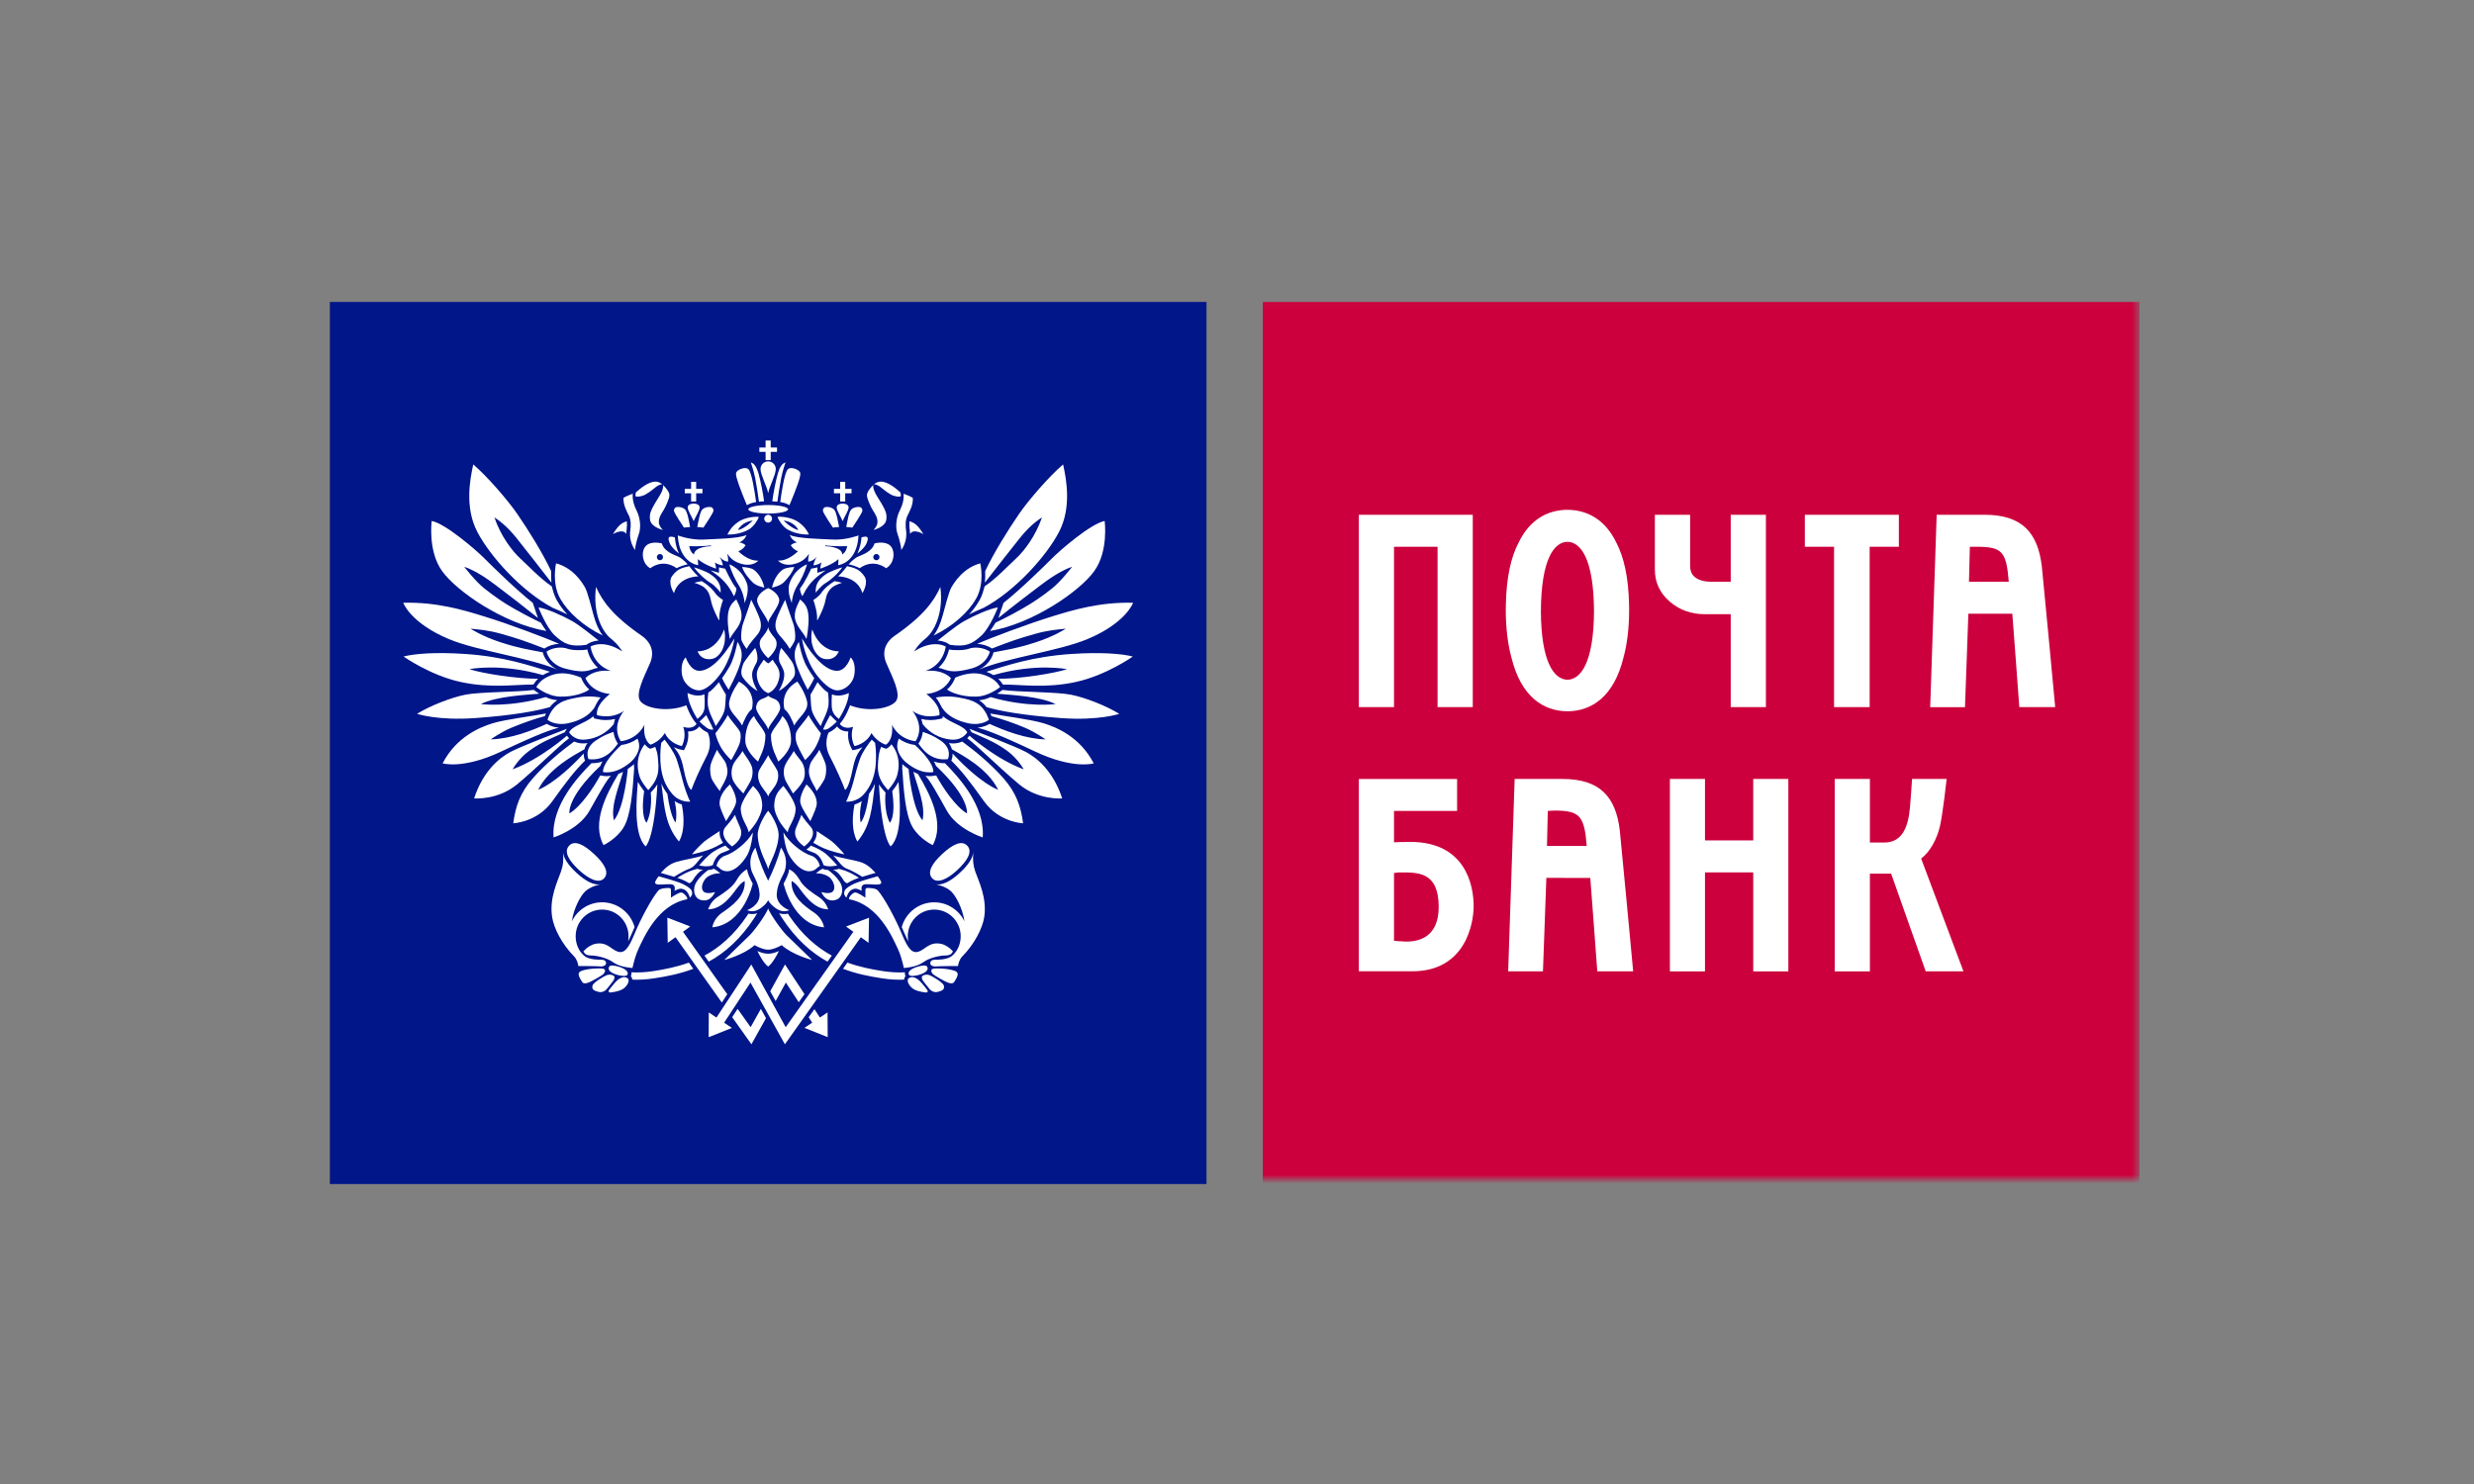
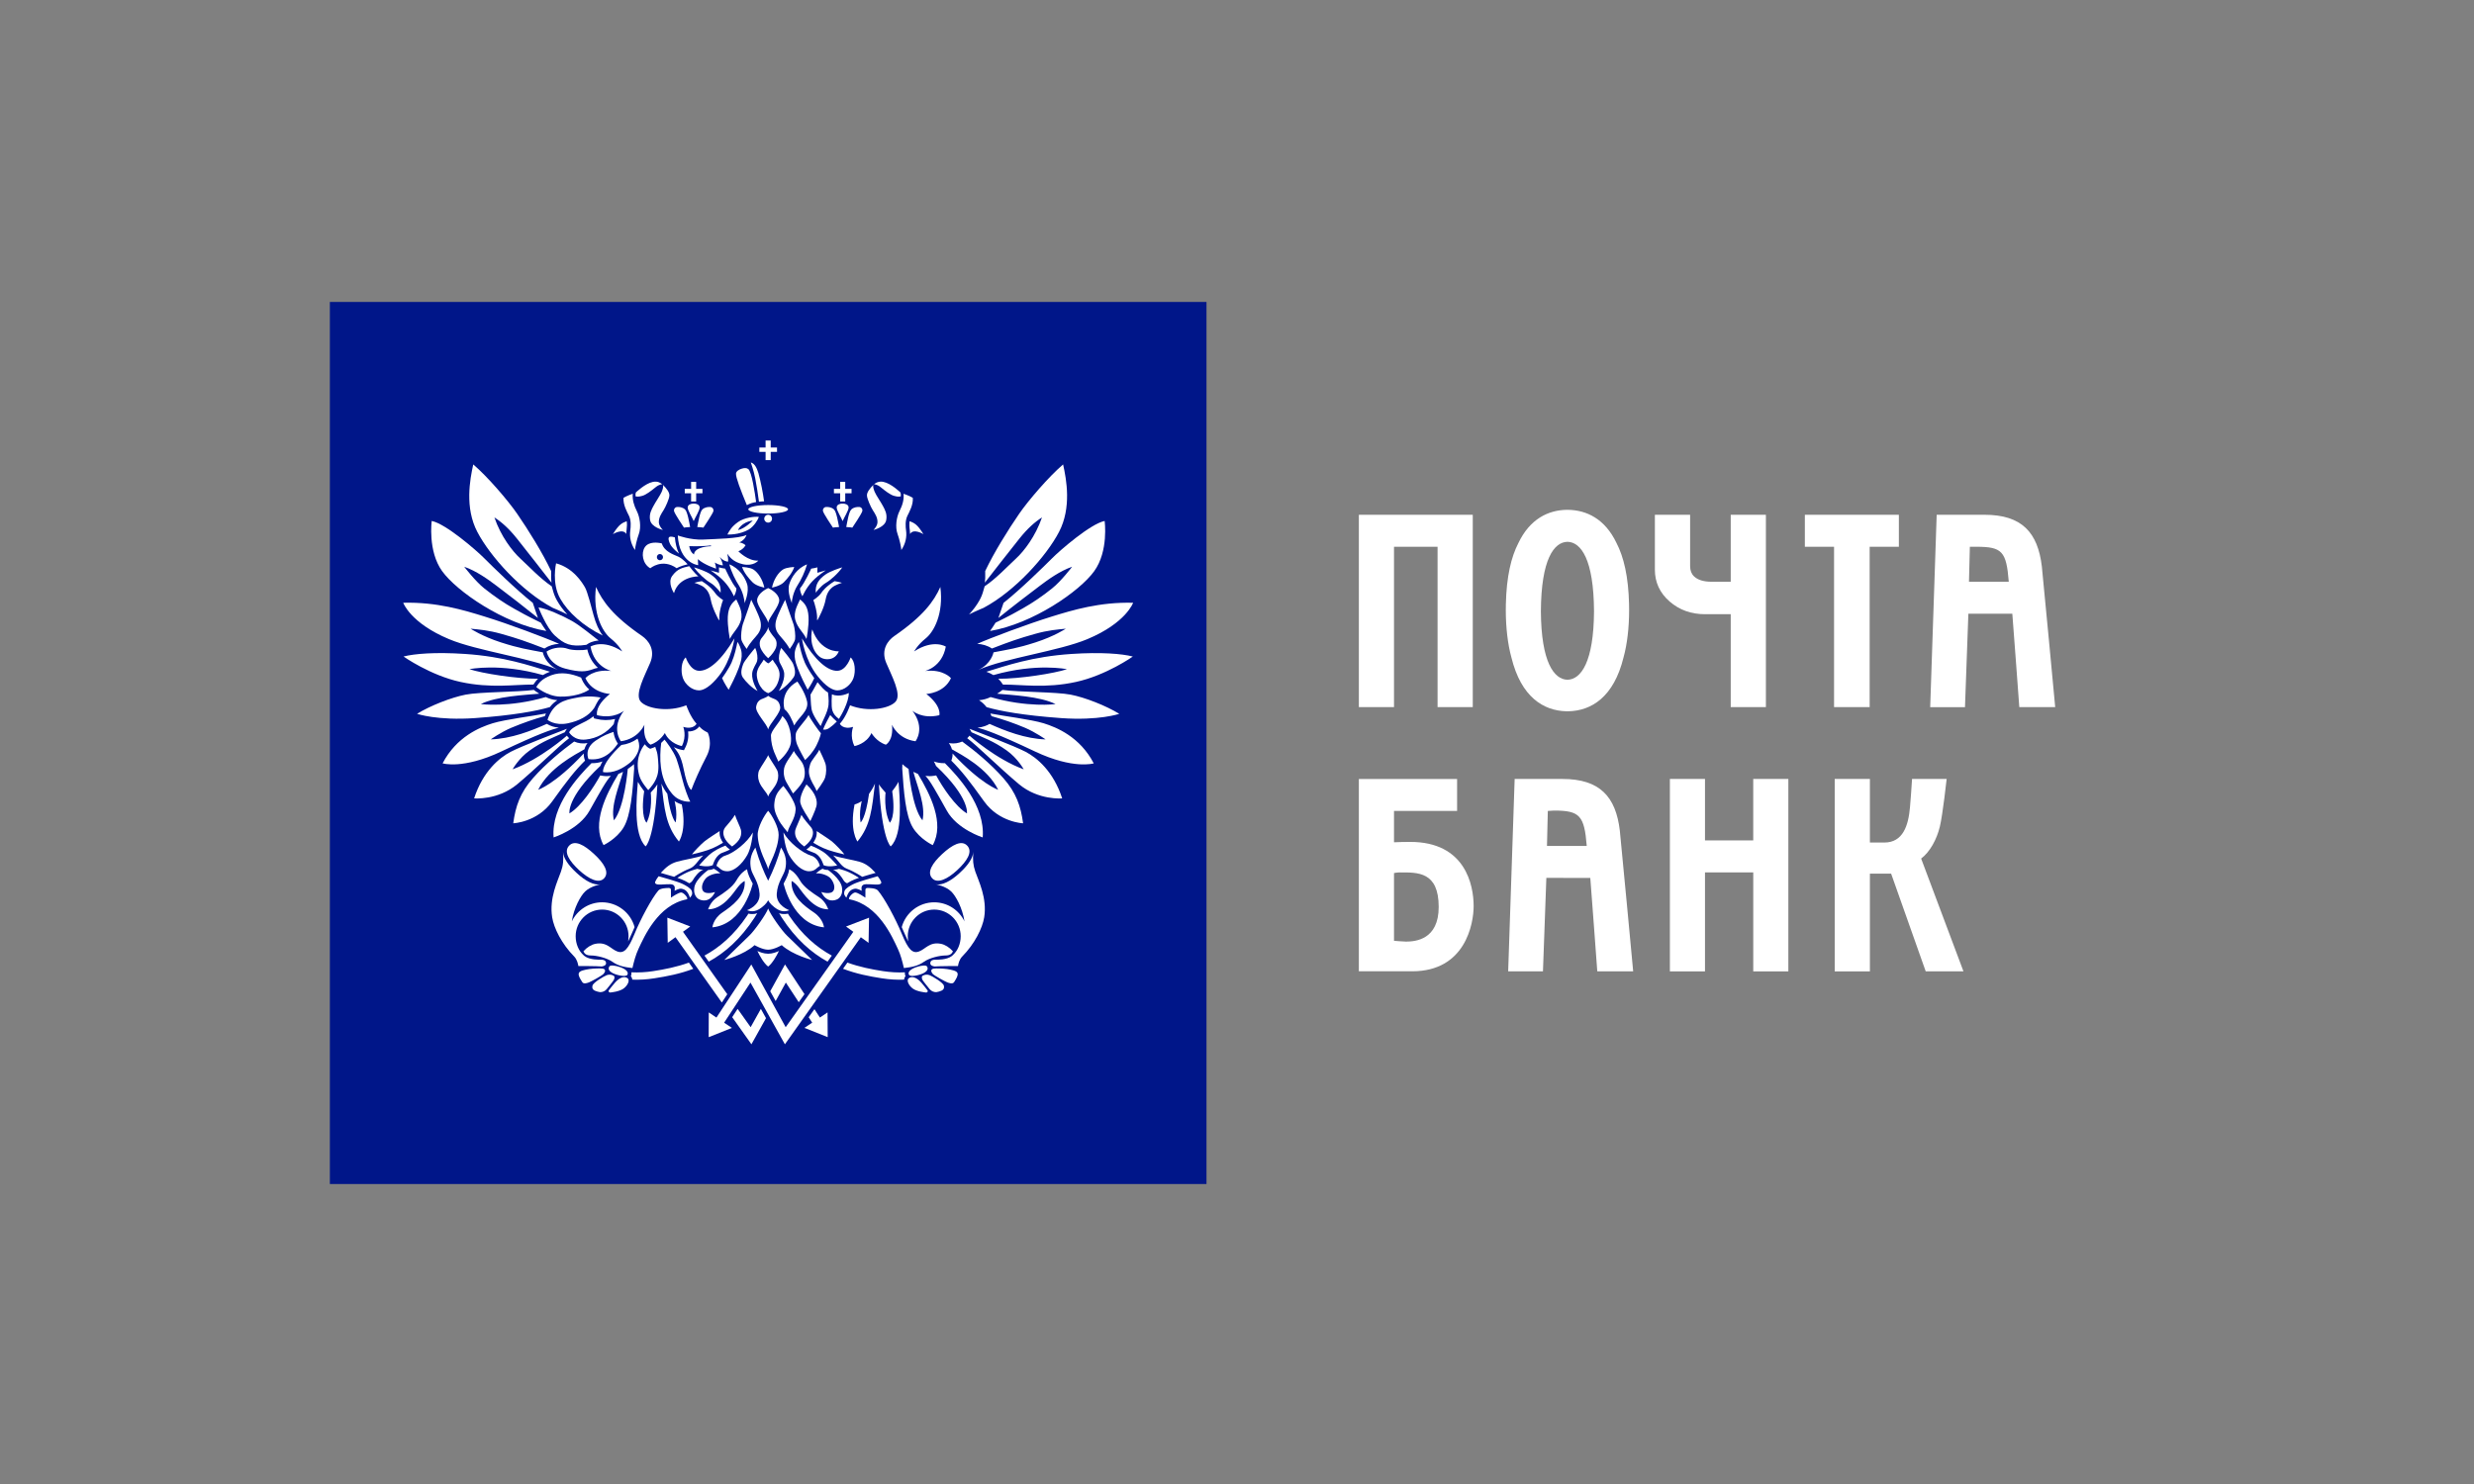
<svg xmlns="http://www.w3.org/2000/svg" width="300" height="180" viewBox="0 0 300 180" fill="none">
  <rect x="0" y="0" width="300" height="180" fill="#808080" stroke="none" />
  <path fill-rule="evenodd" clip-rule="evenodd" d="M40 143.614H146.3V36.625H40V143.614Z" fill="#001689" />
  <path fill-rule="evenodd" clip-rule="evenodd" d="M72.271 71.192C73.056 72.936 74.34 74.725 77.854 77.139C78.633 77.68 79.501 78.804 78.846 80.385C78.179 81.965 76.944 84.208 77.679 85.087C78.424 85.959 81.071 86.415 83.223 85.546C83.223 85.546 83.674 86.913 84.465 87.79C84.465 87.79 84.092 88.543 82.853 88.163C82.853 88.163 83.304 89.286 82.682 90.495C82.682 90.495 81.239 90.246 80.619 88.911C80.619 88.911 80.036 89.95 78.88 90.325C78.88 90.325 77.93 89.831 78.141 87.909C78.141 87.909 77.434 89.62 75.29 89.907C75.29 89.907 74.046 88.329 75.658 86.208C75.658 86.208 74.5 87.249 72.399 86.749C72.399 86.749 72.064 85.667 73.963 84.171C73.963 84.171 71.813 84.086 70.989 82.255C70.989 82.255 71.898 81.13 74.127 81.383C74.127 81.383 72.064 80.923 71.608 78.427C71.608 78.427 73.096 77.471 75.452 79.01C75.452 79.01 75.034 78.221 74.046 77.432C73.056 76.638 71.855 74.435 72.271 71.192ZM80.922 96.283C80.631 95.901 80.389 95.485 80.2 95.044C80.572 98.07 80.7 100.11 82.325 102.07C82.325 102.07 83.304 100.759 82.674 97.574C82.364 97.483 82.068 97.344 81.8 97.163C81.8 97.163 82.17 98.456 81.935 99.756C81.935 99.756 81.355 99.331 80.922 96.283ZM78.112 95.969C77.831 95.608 77.575 95.227 77.348 94.83C77.214 96.588 76.751 101.21 78.291 102.659C78.291 102.659 79.347 101.882 79.715 95.134C79.493 95.513 79.102 95.915 78.909 96.135C78.909 96.135 79.167 98.276 78.404 99.787C78.404 99.787 77.642 99.203 78.112 95.969ZM74.443 99.504C75.732 97.944 76.123 93.272 76.123 93.272C76.303 93.149 76.48 93.019 76.666 92.873C76.731 92.812 76.807 92.752 76.873 92.686C76.873 92.853 76.881 93.032 76.899 93.209C76.711 96.022 76.491 98.918 75.618 100.36C74.763 101.776 73.189 102.508 73.189 102.508C71.72 99.87 73.496 96.332 74.993 93.87C75.173 93.802 75.359 93.713 75.55 93.618C75.027 95.511 74.03 97.767 74.443 99.504ZM70.785 91.393C70.776 91.689 70.83 91.984 70.944 92.258C69.709 93.477 68.795 94.644 66.966 97.199C65.136 99.756 62.236 99.859 62.236 99.859C62.517 97.787 63.075 96.151 64.629 94.386C66.18 92.622 68.163 91.008 69.621 89.943C70.13 90.168 70.696 90.232 71.243 90.127C71.07 90.351 70.944 90.608 70.87 90.882C69.763 91.519 66.56 93.154 65.262 95.793C65.262 95.793 67.289 95.147 70.785 91.393ZM68.492 88.816L68.609 88.596C68.656 88.524 68.692 88.459 68.742 88.397C67.549 88.861 63.306 90.473 61.933 91.187C60.559 91.908 58.57 93.531 57.492 96.837C57.492 96.837 60.355 97.093 62.718 95.127C65.084 93.153 67.839 90.408 69.015 89.537C68.913 89.445 68.822 89.342 68.742 89.231C68.742 89.231 65.542 92.08 62.16 93.313C62.16 93.313 62.882 91.99 64.222 91.032C65.848 89.869 67.067 89.478 68.492 88.816ZM66.061 86.863C66.108 86.749 66.155 86.641 66.205 86.54C64.802 86.825 61.306 87.249 59.739 87.728C58.177 88.215 55.349 89.364 53.671 92.588C53.671 92.588 56.134 93.351 60.781 91.153C65.428 88.949 66.887 88.491 67.772 88.255C67.254 88.224 66.751 88.068 66.306 87.8C64.452 88.634 61.973 89.615 59.511 89.681C59.511 89.681 60.721 88.819 62 88.275C63.381 87.698 64.903 87.166 66.061 86.863ZM66.182 84.547C66.634 84.762 66.984 84.868 67.579 84.93C67.255 85.142 66.948 85.409 66.674 85.77C65.035 86.246 62.24 86.764 57.632 87.099C53.03 87.429 50.571 86.581 50.571 86.581C52.176 85.593 54.736 84.591 56.468 84.255C58.199 83.916 62.743 83.956 64.736 83.682C64.757 83.705 64.999 83.902 65.392 84.14C63.715 84.291 60.144 84.457 58.305 85.402C58.305 85.402 61.702 85.855 66.182 84.547ZM65.834 81.88C66.068 81.743 66.346 81.604 66.69 81.476C64.357 80.768 61.158 79.63 56.336 79.316C52.803 79.082 50.255 79.287 48.933 79.63C48.933 79.63 52.154 81.911 55.829 82.713C59.511 83.521 62.499 83.013 64.683 83.033C64.824 82.816 64.99 82.571 65.246 82.328C62.689 82.344 58.442 81.678 56.922 81.166C56.922 81.166 60.628 80.391 65.834 81.88ZM65.823 79.121C65.834 79.188 66.108 80.51 67.632 81.242C64.357 79.799 57.908 78.97 54.439 77.52C49.754 75.558 48.895 73.111 48.895 73.111C52.953 73.003 56.231 73.998 58.759 74.781C61.719 75.691 66.225 77.386 67.801 78.095C67.166 78.117 66.549 78.311 66.016 78.658C63.816 77.807 62.79 77.446 60.792 76.883C59.21 76.438 58.045 76.351 57.059 76.256C57.059 76.256 58.447 77.179 60.734 77.915C63.001 78.645 63.983 78.766 65.823 79.121ZM65.576 75.524C65.706 75.756 66.093 76.314 66.247 76.534C61.069 75.661 55.375 71.721 53.615 69.277C51.855 66.832 52.352 63.188 52.352 63.188C54.06 63.53 57.771 66.753 58.732 67.725C59.695 68.689 62.595 71.535 64.606 73.12L65.231 74.954C63.573 73.625 61.894 72.32 60.197 71.041C59.216 70.298 57.75 69.241 56.289 68.742C56.289 68.742 57.634 70.502 58.718 71.364C59.969 72.359 61.243 73.221 62.288 73.798C63.217 74.314 63.695 74.604 65.576 75.524Z" fill="white" />
-   <path fill-rule="evenodd" clip-rule="evenodd" d="M80.177 90.11C80.32 89.985 80.455 89.853 80.583 89.713C80.823 90.014 81.623 91.019 82.02 92.021C82.314 92.876 82.633 94.041 82.792 94.707C82.951 95.368 83.418 96.757 83.706 97.231C83.706 97.231 82.444 97.39 81.511 96.292C80.594 95.215 80.285 94.131 80.141 93.02C80.02 92.149 80.065 90.941 80.177 90.112M78.19 90.276C78.424 90.591 78.65 90.719 78.671 90.734L78.844 90.822L79.017 90.761C79.18 90.712 79.32 90.654 79.456 90.586C79.641 91.1 79.717 91.347 79.76 91.782C79.818 92.362 79.93 93.278 79.717 94.023C79.456 94.932 78.909 95.489 78.612 95.837C78.612 95.837 77.786 94.923 77.552 94.171C77.306 93.381 77.218 92.463 77.523 91.522C77.689 91.012 77.952 90.544 78.19 90.276ZM75.348 90.362C76.058 90.277 76.734 90.01 77.312 89.589C77.42 89.888 77.586 90.29 77.465 90.86C77.335 91.432 76.944 92.061 76.383 92.519C75.526 93.201 74.392 93.844 73.133 93.65C73.133 93.65 72.845 92.694 75.348 90.362ZM74.392 88.775C74.499 89.621 74.899 90.153 74.926 90.195C74.634 90.548 73.573 92.379 71.363 92.076C71.363 92.076 70.76 90.826 72.235 89.832C73.231 89.16 73.709 89.021 74.392 88.775ZM74.587 87.207C73.833 87.39 73.045 87.386 72.293 87.194L72.037 87.133L71.958 86.884C70.822 87.816 69.469 87.975 69.006 88.821C69.006 88.821 69.574 89.872 71.049 89.701C71.708 89.632 72.346 89.43 72.926 89.109C73.505 88.787 74.014 88.352 74.421 87.829C74.452 87.681 74.518 87.4 74.585 87.209M72.037 85.896C72.243 85.582 72.387 85.097 72.831 84.606C71.837 84.423 70.818 84.436 69.83 84.646C68.47 84.9 67.082 85.223 66.387 87.311C66.387 87.311 67.257 88.058 68.845 87.735C70.194 87.454 71.364 86.873 72.037 85.896ZM71.456 83.636C71.079 83.308 70.778 82.902 70.573 82.446L70.463 82.186C69.283 81.703 68.055 81.456 66.847 81.903C65.644 82.359 65.329 82.877 65.026 83.331C65.026 83.331 66.36 84.455 67.889 84.493C69.422 84.545 70.84 84.096 71.456 83.638M71.813 81.2C72.015 81.122 72.243 81.05 72.499 80.998C71.851 80.408 71.403 79.631 71.218 78.775C70.67 78.903 69.386 78.903 68.82 78.688C68.252 78.47 67.139 78.459 66.272 79.034C66.272 79.034 66.561 80.569 68.522 81.092C70.376 81.582 71.058 81.456 71.813 81.2ZM71.106 78.212L71.364 78.044C71.4 78.023 71.839 77.75 72.589 77.691C71.958 77.218 70.447 75.945 69.386 75.334C68.218 74.677 66.285 73.808 65.302 73.677C65.302 73.677 66.225 76.111 67.294 77.097C68.414 78.118 69.195 78.495 71.106 78.212ZM73.096 77.09C72.62 76.475 72.25 75.626 71.978 74.622C71.756 73.808 71.245 71.783 70.944 71.26C70.643 70.734 69.556 68.902 67.431 68.328C67.431 68.328 66.865 70.723 67.935 72.611C68.854 74.243 70.746 75.961 73.096 77.09ZM84.884 88.206C85.145 88.476 85.347 88.62 85.821 88.86C85.821 88.86 86.499 90.162 85.677 91.737C84.853 93.309 84.162 94.91 83.832 95.806C83.832 95.806 83.391 95.738 82.9 93.278C82.57 91.61 82.15 91.192 81.71 90.62C82.189 90.862 82.575 90.934 82.608 90.941L82.936 90.997L83.084 90.703C83.403 90.094 83.526 89.402 83.439 88.72C84.204 88.739 84.609 88.352 84.768 88.155C84.779 88.133 84.793 88.123 84.801 88.105L84.884 88.206Z" fill="white" />
+   <path fill-rule="evenodd" clip-rule="evenodd" d="M80.177 90.11C80.32 89.985 80.455 89.853 80.583 89.713C80.823 90.014 81.623 91.019 82.02 92.021C82.314 92.876 82.633 94.041 82.792 94.707C82.951 95.368 83.418 96.757 83.706 97.231C83.706 97.231 82.444 97.39 81.511 96.292C80.594 95.215 80.285 94.131 80.141 93.02C80.02 92.149 80.065 90.941 80.177 90.112M78.19 90.276C78.424 90.591 78.65 90.719 78.671 90.734L78.844 90.822L79.017 90.761C79.18 90.712 79.32 90.654 79.456 90.586C79.641 91.1 79.717 91.347 79.76 91.782C79.818 92.362 79.93 93.278 79.717 94.023C79.456 94.932 78.909 95.489 78.612 95.837C78.612 95.837 77.786 94.923 77.552 94.171C77.306 93.381 77.218 92.463 77.523 91.522C77.689 91.012 77.952 90.544 78.19 90.276ZM75.348 90.362C76.058 90.277 76.734 90.01 77.312 89.589C77.42 89.888 77.586 90.29 77.465 90.86C77.335 91.432 76.944 92.061 76.383 92.519C75.526 93.201 74.392 93.844 73.133 93.65C73.133 93.65 72.845 92.694 75.348 90.362ZM74.392 88.775C74.499 89.621 74.899 90.153 74.926 90.195C74.634 90.548 73.573 92.379 71.363 92.076C71.363 92.076 70.76 90.826 72.235 89.832C73.231 89.16 73.709 89.021 74.392 88.775ZM74.587 87.207C73.833 87.39 73.045 87.386 72.293 87.194L72.037 87.133L71.958 86.884C70.822 87.816 69.469 87.975 69.006 88.821C69.006 88.821 69.574 89.872 71.049 89.701C71.708 89.632 72.346 89.43 72.926 89.109C73.505 88.787 74.014 88.352 74.421 87.829C74.452 87.681 74.518 87.4 74.585 87.209M72.037 85.896C72.243 85.582 72.387 85.097 72.831 84.606C71.837 84.423 70.818 84.436 69.83 84.646C68.47 84.9 67.082 85.223 66.387 87.311C66.387 87.311 67.257 88.058 68.845 87.735C70.194 87.454 71.364 86.873 72.037 85.896ZM71.456 83.636C71.079 83.308 70.778 82.902 70.573 82.446L70.463 82.186C69.283 81.703 68.055 81.456 66.847 81.903C65.644 82.359 65.329 82.877 65.026 83.331C65.026 83.331 66.36 84.455 67.889 84.493C69.422 84.545 70.84 84.096 71.456 83.638M71.813 81.2C72.015 81.122 72.243 81.05 72.499 80.998C71.851 80.408 71.403 79.631 71.218 78.775C70.67 78.903 69.386 78.903 68.82 78.688C68.252 78.47 67.139 78.459 66.272 79.034C66.272 79.034 66.561 80.569 68.522 81.092C70.376 81.582 71.058 81.456 71.813 81.2ZM71.106 78.212L71.364 78.044C71.4 78.023 71.839 77.75 72.589 77.691C71.958 77.218 70.447 75.945 69.386 75.334C68.218 74.677 66.285 73.808 65.302 73.677C65.302 73.677 66.225 76.111 67.294 77.097C68.414 78.118 69.195 78.495 71.106 78.212M73.096 77.09C72.62 76.475 72.25 75.626 71.978 74.622C71.756 73.808 71.245 71.783 70.944 71.26C70.643 70.734 69.556 68.902 67.431 68.328C67.431 68.328 66.865 70.723 67.935 72.611C68.854 74.243 70.746 75.961 73.096 77.09ZM84.884 88.206C85.145 88.476 85.347 88.62 85.821 88.86C85.821 88.86 86.499 90.162 85.677 91.737C84.853 93.309 84.162 94.91 83.832 95.806C83.832 95.806 83.391 95.738 82.9 93.278C82.57 91.61 82.15 91.192 81.71 90.62C82.189 90.862 82.575 90.934 82.608 90.941L82.936 90.997L83.084 90.703C83.403 90.094 83.526 89.402 83.439 88.72C84.204 88.739 84.609 88.352 84.768 88.155C84.779 88.133 84.793 88.123 84.801 88.105L84.884 88.206Z" fill="white" />
  <path fill-rule="evenodd" clip-rule="evenodd" d="M66.836 69.332C66.827 69.582 66.824 69.833 66.829 70.084L66.873 70.672C65.616 69.06 64.117 67.119 62.685 65.327C61.703 64.101 60.871 63.358 59.952 62.759C60.721 65.031 62.119 66.847 63.102 67.754C64.083 68.656 65.515 70.183 66.903 71.114L67.037 71.575C67.145 71.997 67.311 72.432 67.543 72.839C67.864 73.415 68.292 73.981 68.795 74.529C68.391 74.327 67.929 74.109 67.46 73.91L67.031 73.73C63.205 71.689 59.418 67.46 57.88 64.517C56.34 61.576 56.983 58.161 57.387 56.332C59.124 57.814 61.621 60.728 62.711 62.317C64.052 64.261 65.772 67.018 66.831 69.263L66.836 69.332ZM120.462 81.883C120.191 81.722 119.907 81.587 119.611 81.479C121.939 80.77 125.144 79.632 129.962 79.318C133.496 79.084 136.05 79.29 137.368 79.632C137.368 79.632 134.151 81.913 130.469 82.716C126.79 83.524 123.802 83.015 121.618 83.035C121.459 82.778 121.269 82.542 121.054 82.33C123.611 82.346 127.863 81.681 129.38 81.169C129.38 81.169 125.672 80.393 120.462 81.883ZM120.477 79.124C120.464 79.19 120.19 80.512 118.666 81.244C121.941 79.802 128.395 78.972 131.859 77.522C136.548 75.56 137.404 73.113 137.404 73.113C133.347 73.005 130.068 74.001 127.54 74.783C124.583 75.694 120.075 77.389 118.495 78.098C119.09 78.119 119.734 78.294 120.284 78.66C122.486 77.809 123.51 77.448 125.511 76.886C127.088 76.44 128.252 76.354 129.241 76.258C129.241 76.258 127.854 77.181 125.566 77.917C123.295 78.648 122.316 78.768 120.477 79.124ZM120.724 75.526C120.598 75.759 120.206 76.316 120.053 76.536C125.23 75.663 130.927 71.723 132.685 69.28C134.452 66.834 133.949 63.19 133.949 63.19C132.238 63.532 128.528 66.755 127.567 67.727C126.606 68.692 123.705 71.537 121.692 73.122L121.066 74.956C122.787 73.561 124.83 72.008 126.107 71.043C127.084 70.3 128.55 69.243 130.009 68.744C130.009 68.744 128.667 70.504 127.582 71.366C126.46 72.273 125.266 73.087 124.011 73.8C123.084 74.316 122.608 74.606 120.724 75.526ZM119.467 69.332C119.474 69.564 119.48 69.815 119.469 70.084L119.425 70.672C120.681 69.06 122.184 67.119 123.616 65.327C124.599 64.101 125.432 63.358 126.352 62.759C125.573 65.031 124.184 66.847 123.196 67.754C122.215 68.656 120.792 70.183 119.4 71.114L119.263 71.575C119.155 71.997 118.993 72.432 118.758 72.839C118.434 73.415 118.013 73.981 117.505 74.529C117.909 74.327 118.371 74.109 118.839 73.91L119.269 73.73C123.095 71.689 126.887 67.46 128.42 64.517C129.953 61.576 129.322 58.161 128.912 56.332C127.176 57.814 124.677 60.728 123.586 62.317C122.246 64.261 120.531 67.018 119.467 69.263V69.332ZM71.72 92.571C70.144 94.158 66.822 97.716 67.13 101.576C67.13 101.576 70.221 100.606 71.489 98.327C72.764 96.053 73.548 94.625 74.08 94.112C73.738 94.156 73.395 94.156 73.061 94.1L72.784 94.057C71.999 95.494 70.447 97.84 69.051 98.66C69.051 98.66 68.692 96.758 72.8 92.899C72.856 92.742 72.941 92.558 73.056 92.36C72.681 92.499 72.252 92.576 71.772 92.569M114.028 71.195C113.244 72.938 111.954 74.727 108.452 77.142C107.664 77.683 106.799 78.806 107.459 80.388C108.117 81.967 109.361 84.211 108.613 85.089C107.874 85.962 105.228 86.418 103.075 85.549C103.075 85.549 102.624 86.916 101.84 87.792C101.84 87.792 102.208 88.546 103.452 88.165C103.452 88.165 102.998 89.289 103.614 90.497C103.614 90.497 105.062 90.248 105.677 88.914C105.677 88.914 106.258 89.952 107.419 90.327C107.419 90.327 108.373 89.833 108.162 87.911C108.162 87.911 108.862 89.622 111.015 89.909C111.015 89.909 112.256 88.331 110.638 86.211C110.638 86.211 111.798 87.251 113.906 86.751C113.906 86.751 114.236 85.67 112.33 84.173C112.33 84.173 114.486 84.088 115.314 82.258C115.314 82.258 114.401 81.132 112.173 81.385C112.173 81.385 114.236 80.925 114.69 78.429C114.69 78.429 113.202 77.474 110.849 79.012C110.849 79.012 111.26 78.224 112.25 77.434C113.244 76.641 114.445 74.437 114.028 71.195ZM105.38 96.285C105.666 95.9 105.908 95.485 106.103 95.047C105.733 98.073 105.598 100.112 103.975 102.072C103.975 102.072 102.998 100.761 103.623 97.577C103.901 97.497 104.204 97.366 104.503 97.165C104.503 97.165 104.13 98.458 104.359 99.759C104.359 99.759 104.954 99.333 105.38 96.285ZM108.189 95.972C108.384 95.725 108.761 95.204 108.954 94.832C109.087 96.59 109.547 101.212 108.007 102.662C108.007 102.662 106.952 101.885 106.579 95.137C106.804 95.516 107.196 95.918 107.383 96.138C107.383 96.138 107.131 98.278 107.893 99.789C107.893 99.789 108.658 99.205 108.189 95.972ZM111.861 99.506C110.562 97.946 110.175 93.274 110.175 93.274C109.911 93.097 109.66 92.901 109.424 92.688C109.424 92.856 109.419 93.034 109.405 93.211C109.585 96.024 109.814 98.92 110.681 100.363C111.536 101.778 113.105 102.51 113.105 102.51C114.582 99.872 112.798 96.334 111.309 93.873C111.12 93.799 110.935 93.715 110.755 93.62C111.275 95.514 112.27 97.77 111.861 99.506ZM115.509 91.395C115.523 91.694 115.464 91.945 115.424 92.068C115.405 92.133 115.383 92.197 115.359 92.261C116.587 93.48 117.505 94.646 119.333 97.201C121.164 99.759 124.062 99.861 124.062 99.861C123.786 97.789 123.225 96.154 121.672 94.388C120.122 92.625 118.141 91.011 116.681 89.945C116.216 90.15 115.703 90.221 115.2 90.151C115.152 90.148 115.103 90.141 115.056 90.129C115.249 90.389 115.366 90.647 115.431 90.885C116.535 91.521 119.746 93.157 121.039 95.795C121.039 95.795 119.011 95.149 115.509 91.395ZM117.812 88.818L117.689 88.598C117.651 88.529 117.609 88.463 117.563 88.4C118.753 88.863 122.998 90.475 124.368 91.189C125.741 91.911 127.724 93.534 128.802 96.839C128.802 96.839 125.944 97.095 123.578 95.13C121.216 93.155 118.457 90.41 117.285 89.539C117.404 89.429 117.492 89.323 117.561 89.233C117.561 89.233 120.76 92.082 124.137 93.316C124.137 93.316 123.416 91.992 122.085 91.034C120.452 89.871 119.236 89.48 117.812 88.818ZM120.233 86.865C120.193 86.755 120.146 86.647 120.094 86.542C121.496 86.827 124.998 87.251 126.563 87.731C128.121 88.218 130.952 89.366 132.629 92.591C132.629 92.591 130.168 93.353 125.515 91.155C120.866 88.951 119.416 88.493 118.529 88.257C119.232 88.205 119.734 87.965 119.995 87.803C121.849 88.636 124.33 89.617 126.79 89.684C126.79 89.684 125.573 88.822 124.302 88.277C122.977 87.719 121.618 87.248 120.233 86.865ZM120.121 84.55C119.683 84.764 119.209 84.894 118.722 84.932C119.047 85.145 119.355 85.412 119.633 85.772C121.27 86.248 124.056 86.766 128.667 87.101C133.273 87.431 135.727 86.584 135.727 86.584C134.124 85.596 131.569 84.593 129.838 84.258C128.103 83.919 123.557 83.958 121.562 83.684C121.356 83.853 121.137 84.006 120.908 84.142C122.587 84.294 126.155 84.46 127.998 85.404C127.998 85.404 124.599 85.857 120.121 84.55Z" fill="white" />
-   <path fill-rule="evenodd" clip-rule="evenodd" d="M106.121 90.11C105.98 89.982 105.843 89.85 105.71 89.713C105.475 90.014 104.676 91.019 104.285 92.021C103.986 92.876 103.667 94.041 103.512 94.707C103.349 95.368 102.877 96.757 102.592 97.231C102.592 97.231 103.854 97.39 104.788 96.292C105.708 95.215 106.015 94.131 106.164 93.02C106.264 92.052 106.249 91.076 106.121 90.112M108.105 90.276C107.872 90.591 107.65 90.719 107.627 90.734L107.459 90.822L107.277 90.761C107.128 90.714 106.983 90.656 106.844 90.586C106.689 90.969 106.587 91.371 106.541 91.782C106.478 92.362 106.368 93.278 106.579 94.023C106.846 94.932 107.383 95.489 107.686 95.837C107.686 95.837 108.512 94.923 108.75 94.171C108.994 93.381 109.082 92.463 108.783 91.522C108.636 91.068 108.406 90.645 108.105 90.276ZM110.954 90.362C110.243 90.276 109.567 90.01 108.988 89.589C108.884 89.888 108.714 90.29 108.84 90.86C108.961 91.432 109.354 92.061 109.926 92.519C110.77 93.201 111.909 93.844 113.17 93.65C113.17 93.65 113.458 92.694 110.954 90.362ZM111.902 88.775C111.803 89.621 111.401 90.153 111.368 90.195C111.662 90.548 112.723 92.379 114.946 92.076C114.946 92.076 115.538 90.826 114.07 89.832C113.064 89.16 112.591 89.021 111.902 88.775ZM111.709 87.207C112.466 87.39 113.256 87.386 114.01 87.194L114.266 87.133L114.338 86.884C115.478 87.816 116.829 87.975 117.294 88.821C117.294 88.821 116.726 89.872 115.253 89.701C114.593 89.632 113.954 89.431 113.374 89.109C112.794 88.787 112.285 88.352 111.877 87.829C111.838 87.618 111.782 87.409 111.709 87.207ZM114.266 85.896C114.055 85.582 113.906 85.097 113.469 84.606C114.462 84.423 115.482 84.436 116.47 84.646C117.83 84.9 119.218 85.223 119.914 87.311C119.914 87.311 119.036 88.058 117.449 87.735C116.107 87.454 114.935 86.873 114.266 85.896ZM114.842 83.636C115.184 83.337 115.498 82.951 115.725 82.446L115.837 82.186C117.02 81.703 118.25 81.456 119.447 81.903C120.655 82.359 120.969 82.877 121.279 83.331C121.279 83.331 119.945 84.455 118.408 84.493C116.876 84.545 115.458 84.096 114.842 83.638M114.486 81.2C114.262 81.114 114.031 81.046 113.796 80.998C114.32 80.536 114.834 79.828 115.083 78.775C115.631 78.903 116.917 78.903 117.483 78.688C118.05 78.47 119.16 78.459 120.03 79.034C120.03 79.034 119.746 80.569 117.776 81.092C115.918 81.582 115.238 81.456 114.486 81.2ZM115.191 78.212L114.935 78.044C114.899 78.023 114.459 77.75 113.704 77.691C114.342 77.218 115.844 75.945 116.917 75.334C118.082 74.677 120.012 73.808 121.003 73.677C121.003 73.677 120.076 76.111 119.002 77.097C117.887 78.118 117.106 78.495 115.191 78.212ZM113.202 77.09C113.678 76.475 114.048 75.626 114.32 74.622C114.548 73.808 115.056 71.783 115.359 71.26C115.664 70.734 116.748 68.902 118.872 68.328C118.872 68.328 119.438 70.723 118.367 72.611C117.444 74.243 115.557 75.961 113.202 77.09ZM101.423 88.206C101.15 88.478 100.83 88.7 100.478 88.86C100.478 88.86 99.797 90.162 100.623 91.737C101.441 93.309 102.134 94.91 102.469 95.806C102.469 95.806 102.909 95.738 103.398 93.278C103.732 91.61 104.152 91.192 104.586 90.62C104.108 90.862 103.728 90.934 103.694 90.941L103.367 90.997L103.216 90.703C102.962 90.221 102.832 89.683 102.837 89.138C102.837 88.99 102.844 88.849 102.861 88.721C102.096 88.739 101.688 88.352 101.537 88.155C101.519 88.133 101.506 88.123 101.497 88.105L101.423 88.206Z" fill="white" />
  <path fill-rule="evenodd" clip-rule="evenodd" d="M114.582 92.57C116.156 94.157 119.479 97.715 119.164 101.576C119.164 101.576 116.077 100.606 114.811 98.326C113.536 96.053 112.755 94.624 112.219 94.112C112.559 94.156 112.901 94.156 113.238 94.1L113.521 94.056C114.302 95.494 115.855 97.84 117.252 98.66C117.252 98.66 117.606 96.758 113.502 92.899C113.431 92.712 113.344 92.532 113.244 92.359C113.617 92.498 114.048 92.576 114.526 92.569M90.739 61.776C90.739 61.491 91.821 61.257 93.15 61.257C94.484 61.257 95.561 61.491 95.561 61.776C95.561 62.059 94.482 62.292 93.15 62.292C91.819 62.292 90.739 62.057 90.739 61.776ZM93.621 62.914C93.621 62.976 93.609 63.038 93.586 63.095C93.562 63.153 93.528 63.205 93.484 63.249C93.44 63.294 93.388 63.329 93.331 63.353C93.273 63.377 93.212 63.39 93.15 63.39C93.023 63.389 92.903 63.339 92.813 63.25C92.724 63.161 92.673 63.04 92.672 62.914C92.672 62.651 92.888 62.438 93.15 62.438C93.413 62.438 93.619 62.651 93.619 62.914M90.564 61.271C89.767 59.347 89.23 57.924 89.248 57.45C89.262 57.165 89.603 56.95 89.926 56.851C90.241 56.75 90.524 56.73 90.737 56.894C91.157 57.217 91.541 59.816 91.687 60.894C91.283 60.972 91.036 61.024 90.564 61.271ZM92.032 60.854C92.232 60.827 92.443 60.818 92.654 60.809C92.498 59.654 92.268 58.509 91.965 57.383C91.754 56.703 91.489 56.216 91.045 56.094C91.045 56.094 91.388 57.039 91.579 58.014C91.767 58.992 91.911 59.924 92.032 60.854ZM89.493 64.299C90.376 64.09 91.283 63.137 91.283 63.137C89.853 63.345 89.493 64.299 89.493 64.299ZM90.818 64.214C89.583 64.935 88.203 64.827 88.203 64.827C88.47 64.333 88.721 63.877 89.493 63.323C90.265 62.768 91.523 62.629 92.017 62.697C91.907 63.067 91.404 63.866 90.818 64.212M86.213 66.253V66.154C85.001 66.309 83.573 66.246 83.573 66.246C83.645 66.699 83.832 67.043 84.151 67.254C84.229 66.262 86.213 66.253 86.213 66.253ZM82.189 64.946C82.189 64.946 83.722 65.518 85.259 65.446C86.788 65.366 89.615 65.336 90.524 64.886C90.524 64.886 90.378 65.467 89.648 65.801C89.648 65.801 90.032 65.801 90.405 66.133C90.405 66.133 90.187 66.611 89.534 66.865C89.534 66.865 90.703 68.084 91.956 67.997C91.956 67.997 91.379 68.719 90.099 68.441C88.818 68.163 88.407 67.442 88.191 67.164C88.191 67.164 88.357 67.855 88.277 68.132C88.277 68.132 87.715 68.098 87.276 67.543C87.276 67.543 87.596 68.098 87.662 68.567C87.662 68.567 87.309 68.607 86.676 68.232C86.676 68.232 86.808 68.578 86.833 68.975C86.833 68.975 85.352 68.499 84.635 67.82C84.635 67.82 84.626 68.289 84.662 68.553C84.662 68.553 82.366 68.318 82.189 64.946ZM81.836 65.18C81.892 65.911 82.078 66.63 82.332 67.141C82.332 67.141 81.428 66.459 81.209 65.878C80.983 65.301 80.929 64.903 81.834 65.18M80.02 67.954C80.121 67.954 80.217 67.914 80.288 67.843C80.359 67.772 80.399 67.676 80.399 67.575C80.399 67.475 80.359 67.379 80.288 67.308C80.217 67.236 80.121 67.197 80.02 67.197C79.971 67.197 79.922 67.208 79.877 67.227C79.832 67.247 79.791 67.275 79.757 67.31C79.723 67.346 79.696 67.387 79.678 67.433C79.66 67.479 79.651 67.528 79.652 67.577C79.652 67.788 79.818 67.954 80.02 67.954ZM82.235 67.51C82.839 67.788 83.378 68.446 83.378 68.446C82.462 68.657 82.056 68.921 82.056 68.921C80.3 67.676 78.855 68.928 78.855 68.928C77.905 68.39 77.723 67.067 78.197 66.367C78.671 65.664 79.742 65.79 80.249 65.911C80.572 66.935 81.692 67.263 82.235 67.51ZM83.578 68.673C83.578 68.673 84.215 69.532 84.683 69.909C84.683 69.909 82.321 69.887 81.726 71.945C81.726 71.945 80.909 70.682 81.506 69.862C82.15 68.978 82.74 68.87 83.578 68.673Z" fill="white" />
  <path fill-rule="evenodd" clip-rule="evenodd" d="M86.168 69.184C86.168 69.184 86.93 69.409 87.186 69.476C87.186 69.476 87.194 69.032 87.179 68.818C87.408 68.874 87.693 68.948 87.938 68.973C87.938 68.973 88.698 70.682 89.294 71.371C89.294 71.371 89.329 71.75 88.997 72.327C88.997 72.327 88.564 71.317 87.791 70.506C87.354 70.051 87.075 69.819 86.168 69.184ZM84.162 68.818C84.409 68.885 85.628 69.269 86.213 69.698C86.954 70.228 87.462 70.839 87.381 71.892C87.381 71.892 86.786 71.058 86.128 70.682C85.607 70.381 84.662 69.552 84.162 68.818ZM84.18 61.084C84.404 61.084 84.839 61.192 84.839 61.554C84.839 61.924 84.278 62.804 84.124 63.195H84.11C83.96 62.804 83.391 61.924 83.391 61.554C83.391 61.194 83.832 61.085 84.056 61.085H84.179M83.684 63.925C83.58 63.413 83.378 62.083 83.066 61.79C82.768 61.507 82.327 61.48 82.11 61.493C82.048 61.498 81.987 61.516 81.933 61.548C81.879 61.579 81.833 61.622 81.798 61.674C81.763 61.726 81.74 61.785 81.732 61.847C81.723 61.909 81.728 61.973 81.748 62.032C81.834 62.339 82.812 63.812 82.94 63.998C83.167 63.958 83.124 63.972 83.684 63.925ZM84.552 63.925C84.66 63.413 84.858 62.083 85.172 61.79C85.468 61.507 85.912 61.48 86.128 61.493C86.191 61.498 86.251 61.516 86.306 61.547C86.36 61.579 86.407 61.622 86.442 61.674C86.478 61.725 86.501 61.785 86.511 61.846C86.52 61.909 86.516 61.972 86.498 62.032C86.4 62.339 85.425 63.812 85.295 63.998C85.071 63.958 85.115 63.972 84.552 63.925ZM85.181 59.297H84.418V58.451H83.805V59.298H83.035V59.832H83.803V60.826H84.417V59.834H85.181V59.297ZM75.947 64.769C75.947 64.602 75.954 64.439 75.979 64.279C76.037 63.864 76.042 63.513 75.997 63.219C75.447 63.431 75.077 63.565 74.32 64.793C74.32 64.793 75.526 64.046 75.947 64.769ZM76.998 66.712C77.014 66.409 77.214 65.444 77.467 64.771C77.773 63.933 77.593 62.726 77.222 61.991C76.865 61.284 76.67 60.62 76.729 59.886C76.729 59.886 76.022 60.126 75.609 60.38C75.544 61.231 76.037 62.083 76.271 62.566C76.549 63.138 76.491 63.882 76.43 64.34C76.322 65.116 76.48 65.938 76.998 66.712ZM77.077 60.211C77.045 60.054 77.053 59.891 77.101 59.738C77.101 59.738 78.226 58.638 79.171 58.451C79.766 58.325 80.13 58.593 80.311 58.739C80.311 58.739 79.981 58.703 79.476 59.118C78.971 59.527 78.343 60.021 77.874 60.146C77.404 60.272 77.306 60.236 77.077 60.211ZM80.404 58.822C80.823 59.248 81.183 59.699 81.172 60.088C81.167 60.492 80.7 61.507 80.458 61.891C80.213 62.277 79.854 62.784 79.894 63.399C79.917 63.706 80.128 64.019 80.381 64.281C80.381 64.281 79.005 63.953 78.834 63.098C78.689 62.331 79.014 61.8 79.236 61.376C79.44 60.975 80.073 60.048 80.235 59.663C80.379 59.311 80.458 59.017 80.404 58.822ZM88.438 68.452C88.708 69.434 89.177 70.354 89.639 71.076C90.054 71.737 90.317 72.805 90.279 73.167C90.279 73.167 90.899 71.788 90.586 70.814C90.333 70.057 89.668 68.926 88.438 68.452ZM89.985 68.775C89.985 68.775 90.93 68.793 91.37 69.085C91.936 69.46 92.474 70.284 92.685 71.27C92.685 71.27 91.729 71.103 91.26 70.632C90.788 70.158 90.207 69.449 89.985 68.775ZM85.104 70.49C84.923 70.504 84.438 70.616 84.202 70.688C84.202 70.688 85.004 70.924 85.407 71.26C85.751 71.543 86.047 71.981 86.182 72.72C86.379 73.753 86.979 74.866 87.159 75.2L87.233 75.187C87.125 74.475 87.561 73 87.681 72.785C87.681 72.785 87.04 72.385 86.746 71.966C86.53 71.66 86.155 71.148 85.106 70.491M89.284 72.709C89.516 73.25 90.14 74.213 89.848 75.216C89.56 76.219 88.905 76.65 88.505 77.502C88.505 77.502 88.191 75.964 88.256 74.779C88.328 73.595 88.757 73.138 89.284 72.709ZM91.094 72.749C91.094 72.749 92.032 74.579 92.201 75.295C92.364 76.006 92.212 76.48 91.891 76.915C91.579 77.342 91.037 77.807 90.537 78.711C90.537 78.711 89.958 77.941 89.89 77.538C89.823 77.136 89.931 76.175 90.057 75.775C90.18 75.365 90.674 74.071 91.094 72.749ZM91.574 78.59C91.37 78.815 90.275 80.141 90.128 80.526C89.98 80.911 89.725 81.643 90.063 82.153C90.405 82.663 91.19 83.469 91.866 83.812C91.866 83.812 91.127 82.651 91.206 81.697C91.249 81.085 91.72 80.543 91.81 80.169C91.9 79.802 91.843 79.172 91.574 78.59ZM89.428 77.859C89.597 78.094 89.89 78.665 89.931 79.221C89.972 79.767 89.882 80.207 89.585 81.01C89.213 82.023 88.629 83.15 88.359 83.661C88.359 83.661 87.845 82.918 87.56 82.256C87.56 82.256 88.364 81.145 88.71 80.362C89.105 79.439 89.269 78.586 89.428 77.859ZM89.058 77.432C89.058 77.432 88.708 80.038 87.186 81.971C86.155 83.28 85.318 83.738 84.761 83.738C83.926 83.738 83.084 83.035 82.806 82.231C82.521 81.432 82.615 80.184 83.156 79.742C83.156 79.742 83.654 81.305 84.727 81.361C85.94 81.432 87.497 80.063 89.058 77.43" fill="white" />
-   <path fill-rule="evenodd" clip-rule="evenodd" d="M87.807 76.343C87.933 76.808 87.974 77.522 87.807 78.197C87.68 78.71 87.372 79.376 86.775 79.753C86.261 80.077 85.04 80.153 84.582 78.999C84.582 78.999 86.8 79.167 87.807 76.343ZM91.435 86.847C91.738 87.631 92.82 88.621 92.816 89.234C92.8 90.852 92.093 91.844 91.927 92.377C91.927 92.377 90.638 91.35 90.409 90.17C90.292 89.564 90.425 87.745 91.435 86.847ZM89.992 87.994C90.14 87.572 90.618 86.425 91.164 86.028C91.164 86.028 91.866 83.951 89.61 82.669C89.61 82.669 88.681 83.907 88.438 85.072C88.191 86.245 89.417 86.942 89.992 87.994ZM87.17 82.743C86.809 83.188 86.294 83.796 85.897 83.987C85.897 83.987 85.762 84.914 85.836 85.532C85.957 86.448 86.535 87.382 86.788 88.066C86.788 88.066 87.774 86.769 87.888 86.008C88 85.244 87.985 84.618 88.023 84.25C88.023 84.25 87.473 83.352 87.17 82.743ZM84.564 87.2C84.285 86.767 83.387 85.199 83.374 84.053C83.374 84.053 84.485 84.649 85.417 84.21C85.417 84.21 85.536 85.7 85.362 86.203C85.21 86.611 85.019 86.854 84.564 87.2ZM84.824 87.516C85.004 87.355 85.448 86.944 85.636 86.73C85.636 86.73 86.371 88.089 86.498 88.488C86.498 88.488 86.128 88.585 85.72 88.289C85.397 88.061 85.097 87.803 84.824 87.516ZM88.243 86.717C88.155 87.06 86.961 88.729 86.755 88.935C86.755 88.935 86.844 89.537 87.289 90.408C87.729 91.274 88.344 91.885 88.672 92.192C88.672 92.192 89.413 90.899 89.632 90.334C89.875 89.682 89.848 89.041 89.745 88.802C89.493 88.237 88.627 87.422 88.243 86.717ZM90.037 91.083C90.301 91.618 91.096 92.5 91.22 93.198C91.32 93.743 91.233 94.19 91.083 94.574C90.934 94.942 90.459 95.679 90.14 96.24C90.14 96.24 89.049 95.203 88.811 94.466C88.636 93.855 88.688 93.201 88.959 92.626C89.219 92.132 89.788 91.595 90.037 91.083ZM86.954 90.933C87.233 91.557 87.909 92.174 88.063 92.716C88.243 93.36 88.303 93.764 87.994 94.514C87.72 95.167 87.388 95.551 87.278 95.952C87.278 95.952 86.395 94.797 86.243 94.318C86.099 93.838 86.05 93.048 86.234 92.551C86.411 92.042 86.732 91.393 86.954 90.933ZM91.312 95.326C91.312 95.326 89.787 97.178 89.823 98.161C89.87 99.381 90.676 100.198 90.787 100.948C90.787 100.948 91.585 100.04 91.891 99.428C92.234 98.743 92.492 98.161 92.409 97.382C92.311 96.603 92.109 96.107 91.312 95.326ZM88.505 95.144C88.746 95.499 89.424 96.711 89.233 97.427C89.042 98.152 88.292 99.165 88.037 99.598C88.037 99.598 87.437 98.353 87.298 97.782C87.165 97.218 87.289 96.285 88.505 95.144ZM93.164 59.769C93.269 59.073 94.07 57.576 94.07 56.925C94.075 56.8 94.055 56.676 94.011 56.559C93.968 56.443 93.9 56.336 93.814 56.246C93.728 56.156 93.624 56.084 93.51 56.035C93.395 55.986 93.272 55.961 93.147 55.961C93.022 55.961 92.899 55.986 92.784 56.035C92.67 56.084 92.566 56.156 92.48 56.246C92.394 56.336 92.327 56.443 92.283 56.559C92.239 56.676 92.219 56.8 92.225 56.925C92.225 57.576 93.034 59.073 93.134 59.769H93.164ZM95.734 61.269C96.538 59.345 97.07 57.922 97.05 57.448C97.038 57.163 96.697 56.949 96.381 56.849C96.057 56.748 95.77 56.728 95.561 56.893C95.146 57.215 94.753 59.814 94.611 60.892C95.022 60.97 95.265 61.022 95.734 61.269ZM94.268 60.853C94.066 60.825 93.857 60.816 93.649 60.807C93.776 59.776 94.129 58.056 94.338 57.381C94.544 56.701 94.807 56.215 95.256 56.092C95.256 56.092 94.91 57.037 94.722 58.012C94.544 58.955 94.392 59.902 94.268 60.853ZM95.022 63.136C95.022 63.136 95.921 64.088 96.811 64.297C96.811 64.297 96.446 63.341 95.022 63.136ZM94.282 62.696C94.78 62.627 96.037 62.766 96.811 63.321C97.584 63.875 97.833 64.331 98.098 64.825C98.098 64.825 96.717 64.933 95.483 64.212C94.899 63.864 94.396 63.065 94.282 62.696ZM102.146 67.252C102.469 67.041 102.651 66.697 102.731 66.243C102.731 66.243 101.299 66.308 100.08 66.152V66.252C100.08 66.252 102.071 66.262 102.146 67.252ZM101.641 68.551C101.676 68.286 101.663 67.819 101.663 67.819C100.944 68.497 99.469 68.973 99.469 68.973C99.49 68.576 99.616 68.23 99.616 68.23C98.991 68.605 98.639 68.565 98.639 68.565C98.704 68.096 99.025 67.541 99.025 67.541C98.781 67.863 98.42 68.075 98.02 68.131C97.943 67.853 98.111 67.162 98.111 67.162C97.892 67.44 97.485 68.161 96.199 68.439C94.915 68.719 94.345 67.995 94.345 67.995C95.595 68.082 96.762 66.863 96.762 66.863C96.113 66.61 95.894 66.131 95.894 66.131C96.273 65.799 96.654 65.799 96.654 65.799C95.921 65.465 95.77 64.886 95.77 64.886C96.688 65.334 99.51 65.366 101.046 65.445C102.579 65.518 104.107 64.944 104.107 64.944C103.933 68.316 101.641 68.551 101.641 68.551ZM104.467 65.179C104.421 65.857 104.252 66.521 103.97 67.139C103.97 67.139 104.875 66.457 105.091 65.876C105.311 65.299 105.371 64.901 104.467 65.179ZM106.649 67.575C106.649 67.475 106.609 67.379 106.538 67.308C106.467 67.237 106.371 67.197 106.27 67.197C106.17 67.197 106.074 67.236 106.003 67.307C105.932 67.378 105.892 67.475 105.892 67.575C105.892 67.676 105.932 67.772 106.003 67.843C106.074 67.914 106.17 67.954 106.27 67.954C106.371 67.954 106.467 67.914 106.538 67.843C106.609 67.772 106.649 67.676 106.649 67.575ZM106.05 65.909C106.559 65.786 107.628 65.664 108.101 66.365C108.58 67.065 108.393 68.388 107.443 68.926C107.443 68.926 105.995 67.673 104.244 68.919C104.244 68.919 103.832 68.655 102.918 68.444C102.918 68.444 103.459 67.786 104.067 67.508C104.606 67.261 105.73 66.931 106.05 65.909ZM102.722 68.672C102.722 68.672 102.087 69.53 101.618 69.907C101.618 69.907 103.979 69.885 104.575 71.943C104.575 71.943 105.392 70.68 104.792 69.86C104.152 68.976 103.562 68.868 102.722 68.672Z" fill="white" />
  <path fill-rule="evenodd" clip-rule="evenodd" d="M100.13 69.183C100.13 69.183 99.368 69.409 99.113 69.475C99.113 69.475 99.101 69.032 99.126 68.817C98.895 68.873 98.612 68.947 98.365 68.972C98.365 68.972 97.6 70.682 97.009 71.371C97.009 71.371 96.973 71.749 97.305 72.326C97.305 72.326 97.736 71.316 98.505 70.505C98.945 70.05 99.223 69.818 100.13 69.183ZM102.134 68.817C101.896 68.884 100.673 69.268 100.082 69.697C99.346 70.227 98.839 70.838 98.917 71.892C98.917 71.892 99.515 71.057 100.172 70.682C100.696 70.38 101.64 69.551 102.134 68.817ZM102.117 61.083C101.896 61.083 101.457 61.191 101.457 61.553C101.457 61.923 102.024 62.803 102.173 63.194H102.188C102.337 62.803 102.905 61.923 102.905 61.553C102.905 61.193 102.469 61.085 102.242 61.085H102.117M102.617 63.925C102.722 63.413 102.918 62.082 103.236 61.79C103.533 61.507 103.975 61.48 104.195 61.492C104.257 61.496 104.318 61.514 104.372 61.546C104.427 61.577 104.473 61.621 104.507 61.673C104.542 61.725 104.564 61.785 104.572 61.847C104.579 61.909 104.573 61.972 104.552 62.031C104.465 62.338 103.486 63.811 103.355 63.997C103.129 63.957 103.174 63.972 102.617 63.925ZM101.748 63.925C101.64 63.413 101.441 62.082 101.126 61.79C100.826 61.507 100.385 61.48 100.166 61.492C100.104 61.497 100.044 61.516 99.99 61.548C99.937 61.58 99.891 61.623 99.856 61.675C99.822 61.727 99.8 61.786 99.791 61.847C99.783 61.909 99.788 61.972 99.808 62.031C99.896 62.338 100.871 63.811 101.003 63.997C101.23 63.957 101.183 63.972 101.748 63.925ZM101.124 59.296H101.881V58.45H102.494V59.298H103.261V59.831H102.494V60.825H101.881V59.833H101.124V59.296ZM92.079 54.277H92.836V53.43H93.458V54.277H94.221V54.807H93.458V55.806H92.836V54.807H92.079V54.277ZM110.358 64.769C110.352 64.605 110.34 64.441 110.321 64.278C110.265 63.927 110.258 63.571 110.299 63.218C110.851 63.431 111.22 63.564 111.978 64.792C111.978 64.792 110.773 64.046 110.358 64.769Z" fill="white" />
  <path fill-rule="evenodd" clip-rule="evenodd" d="M109.3 66.713C109.282 66.41 109.087 65.445 108.84 64.773C108.53 63.934 108.705 62.728 109.074 61.992C109.433 61.285 109.634 60.622 109.567 59.888C109.567 59.888 110.279 60.128 110.688 60.382C110.757 61.233 110.266 62.084 110.032 62.568C109.751 63.139 109.807 63.884 109.87 64.342C109.978 65.117 109.812 65.94 109.3 66.713ZM109.226 60.212C109.252 60.055 109.241 59.893 109.195 59.74C109.195 59.74 108.077 58.64 107.131 58.452C106.931 58.405 106.722 58.407 106.523 58.457C106.323 58.507 106.139 58.605 105.985 58.741C105.985 58.741 106.321 58.705 106.824 59.12C107.327 59.529 107.951 60.023 108.425 60.148C108.898 60.274 109.002 60.238 109.226 60.212ZM105.894 58.824C105.475 59.249 105.118 59.7 105.127 60.09C105.133 60.494 105.598 61.509 105.843 61.893C106.088 62.279 106.445 62.786 106.402 63.401C106.38 63.707 106.168 64.021 105.922 64.282C105.922 64.282 107.296 63.954 107.461 63.099C107.612 62.333 107.291 61.801 107.067 61.377C106.862 60.977 106.225 60.05 106.067 59.664C105.922 59.313 105.843 59.019 105.894 58.824ZM97.864 68.453C97.589 69.381 97.184 70.264 96.661 71.077C96.242 71.739 95.979 72.806 96.028 73.169C96.028 73.169 95.402 71.79 95.721 70.816C95.963 70.058 96.628 68.928 97.864 68.453ZM96.311 68.776C96.311 68.776 95.373 68.794 94.933 69.086C94.363 69.461 93.819 70.285 93.613 71.272C93.613 71.272 94.569 71.104 95.041 70.634C95.514 70.159 96.091 69.451 96.311 68.776ZM101.196 70.491C101.38 70.505 101.86 70.617 102.098 70.689C102.098 70.689 101.292 70.926 100.895 71.261C100.552 71.544 100.249 71.982 100.116 72.722C99.925 73.755 99.317 74.868 99.137 75.201L99.07 75.189C99.178 74.476 98.736 73.001 98.624 72.787C98.624 72.787 99.263 72.386 99.551 71.968C99.764 71.661 100.146 71.147 101.196 70.491ZM97.016 72.711C96.787 73.252 96.161 74.215 96.448 75.218C96.742 76.22 97.397 76.651 97.793 77.504C97.793 77.504 98.112 75.966 98.042 74.781C97.97 73.596 97.548 73.14 97.016 72.711ZM93.161 75.519C93.206 74.929 94.556 73.515 94.488 72.751C94.417 71.981 93.406 71.443 93.155 71.33H93.142C92.895 71.443 91.882 71.981 91.81 72.751C91.738 73.515 93.094 74.929 93.133 75.519H93.161ZM95.206 72.751C95.206 72.751 94.268 74.581 94.097 75.297C93.932 76.007 94.086 76.482 94.407 76.916C94.722 77.344 95.26 77.809 95.764 78.712C95.764 78.712 96.34 77.942 96.414 77.54C96.482 77.138 96.369 76.177 96.242 75.776C96.12 75.367 95.62 74.072 95.206 72.751ZM93.161 79.829C93.586 79.457 93.968 78.903 94.091 78.575C94.208 78.251 94.239 77.773 93.954 77.403C93.613 76.969 93.188 76.476 93.161 76.078H93.139C93.106 76.476 92.684 76.969 92.342 77.405C92.057 77.773 92.088 78.249 92.212 78.577C92.329 78.903 92.713 79.457 93.142 79.829H93.161ZM94.728 78.591C94.933 78.817 96.028 80.142 96.176 80.528C96.323 80.912 96.574 81.644 96.235 82.155C95.892 82.665 95.115 83.471 94.43 83.814C94.43 83.814 95.169 82.652 95.096 81.698C95.047 81.087 94.576 80.544 94.488 80.171C94.403 79.803 94.463 79.174 94.728 78.591ZM96.87 77.861C96.7 78.096 96.41 78.667 96.365 79.223C96.329 79.769 96.417 80.209 96.717 81.011C97.092 82.025 97.671 83.152 97.938 83.662C97.938 83.662 98.453 82.919 98.738 82.257C98.738 82.257 97.936 81.147 97.591 80.364C97.193 79.441 97.032 78.588 96.87 77.861ZM97.245 77.434C97.245 77.434 97.591 80.04 99.113 81.973C100.143 83.282 100.983 83.74 101.537 83.74C102.372 83.74 103.214 83.037 103.497 82.232C103.775 81.433 103.688 80.186 103.147 79.744C103.147 79.744 102.646 81.307 101.573 81.363C100.365 81.433 98.805 80.065 97.245 77.432" fill="white" />
  <path fill-rule="evenodd" clip-rule="evenodd" d="M98.491 76.344C98.365 76.809 98.327 77.523 98.491 78.198C98.619 78.712 98.931 79.377 99.526 79.754C100.042 80.078 101.252 80.154 101.717 79C101.717 79 99.499 79.168 98.491 76.344ZM93.15 84.08C93.464 83.927 93.727 83.815 94.093 83.261C94.369 82.828 94.638 82.022 94.49 81.449C94.299 80.74 93.922 80.457 93.691 80.015C93.505 80.192 93.39 80.329 93.161 80.461H93.15C92.917 80.329 92.8 80.19 92.609 80.015C92.374 80.459 92.003 80.74 91.81 81.449C91.662 82.022 91.927 82.826 92.207 83.261C92.567 83.815 92.836 83.928 93.15 84.08ZM93.15 88.474C93.299 87.782 94.739 86.449 94.603 85.721C94.405 84.635 93.709 84.864 93.161 84.406H93.15C92.594 84.864 91.891 84.635 91.691 85.723C91.565 86.449 92.993 87.782 93.143 88.474H93.15ZM94.867 86.848C94.564 87.632 93.476 88.622 93.485 89.235C93.503 90.853 94.205 91.845 94.374 92.379C94.374 92.379 95.664 91.351 95.889 90.171C96.01 89.565 95.871 87.746 94.867 86.848ZM96.304 87.995C96.156 87.573 95.683 86.426 95.132 86.029C95.132 86.029 94.43 83.952 96.688 82.67C96.688 82.67 97.615 83.909 97.864 85.073C98.109 86.246 96.879 86.943 96.304 87.995ZM99.135 82.744C99.494 83.189 100.001 83.797 100.404 83.988C100.404 83.988 100.534 84.915 100.464 85.533C100.343 86.449 99.761 87.383 99.515 88.067C99.515 88.067 98.525 86.77 98.408 86.009C98.291 85.245 98.318 84.619 98.282 84.251C98.282 84.251 98.825 83.353 99.135 82.744ZM101.73 87.201C102.011 86.769 102.918 85.2 102.929 84.055C102.929 84.055 101.815 84.65 100.881 84.212C100.881 84.212 100.761 85.701 100.944 86.204C101.088 86.612 101.281 86.855 101.73 87.201ZM101.474 87.517C101.191 87.271 100.923 87.008 100.671 86.731C100.671 86.731 99.928 88.09 99.806 88.489C99.806 88.489 100.172 88.586 100.578 88.29C100.983 87.993 101.072 87.914 101.474 87.517ZM98.055 86.718C98.145 87.061 99.337 88.731 99.543 88.936C99.543 88.936 99.447 89.538 99.005 90.409C98.567 91.275 97.956 91.886 97.624 92.193C97.624 92.193 96.888 90.9 96.668 90.335C96.417 89.683 96.448 89.042 96.56 88.803C96.803 88.238 97.671 87.423 98.055 86.718ZM93.161 96.593C93.272 96.136 93.963 95.592 94.246 94.797C94.418 94.328 94.412 93.781 94.228 93.406C94.012 92.966 93.236 91.895 93.15 91.587C93.052 91.893 92.29 92.966 92.068 93.406C91.882 93.781 91.879 94.33 92.046 94.797C92.335 95.592 93.024 96.136 93.139 96.593H93.161ZM96.26 91.084C96.001 91.619 95.206 92.501 95.079 93.199C94.98 93.744 95.07 94.191 95.211 94.575C95.361 94.943 95.846 95.68 96.159 96.241C96.159 96.241 97.247 95.204 97.487 94.467C97.664 93.856 97.611 93.201 97.337 92.627C97.077 92.133 96.511 91.596 96.26 91.084ZM99.351 90.934C99.068 91.558 98.39 92.175 98.237 92.718C98.055 93.361 97.997 93.765 98.304 94.515C98.583 95.168 98.906 95.552 99.023 95.953C99.023 95.953 99.907 94.799 100.051 94.319C100.206 93.839 100.246 93.049 100.069 92.552C99.885 92.043 99.566 91.394 99.351 90.934ZM93.15 105.443C93.206 104.881 94.365 103.135 94.418 101.283C94.446 100.354 93.628 98.908 93.161 98.355H93.134C92.672 98.908 91.852 100.356 91.879 101.283C91.934 103.133 93.09 104.881 93.15 105.443ZM94.991 95.327C94.991 95.327 96.515 97.179 96.481 98.162C96.435 99.382 95.62 100.199 95.514 100.949C95.514 100.949 94.713 100.041 94.41 99.429C94.068 98.744 93.806 98.162 93.904 97.383C93.988 96.604 94.189 96.108 94.991 95.327ZM97.795 95.145C97.55 95.5 96.875 96.712 97.067 97.428C97.265 98.153 98.011 99.166 98.26 99.599C98.26 99.599 98.861 98.355 99 97.783C99.135 97.219 99.007 96.286 97.795 95.145Z" fill="white" />
  <path fill-rule="evenodd" clip-rule="evenodd" d="M94.189 108.411C94.282 106.974 95.096 106.11 95.234 105.364C95.397 104.54 95.343 103.752 94.708 102.803C94.32 104.163 93.81 105.486 93.184 106.754C93.168 106.776 93.161 106.805 93.15 106.83C93.137 106.805 93.132 106.776 93.114 106.754C92.672 105.871 92.109 104.572 91.596 102.801C90.961 103.752 90.905 104.54 91.062 105.364C91.206 106.11 92.017 106.974 92.108 108.411C92.198 109.854 90.587 110.402 90.587 110.402C91.128 110.601 91.749 110.691 92.733 109.751C92.914 109.582 93.047 109.394 93.15 109.196C93.254 109.394 93.39 109.582 93.568 109.751C94.546 110.689 95.171 110.601 95.714 110.402C95.714 110.402 94.1 109.854 94.189 108.411ZM89.121 98.836C89.287 99.377 89.789 100.372 89.853 100.675C89.974 101.247 89.81 101.938 88.777 102.672C88.777 102.672 88.108 102.199 87.841 101.582C87.596 101 87.738 100.587 87.994 100.289C88.254 99.99 88.865 99.29 89.121 98.836ZM91.293 100.969C91.293 101.258 91.08 102.888 90.622 103.701C89.974 104.837 89.024 105.678 88.193 105.678C87.424 105.678 87.259 105.214 86.88 105.028C86.88 105.028 87.073 104.04 87.938 103.784C89.002 103.461 90.632 102.179 91.293 100.969Z" fill="white" />
  <path fill-rule="evenodd" clip-rule="evenodd" d="M88.515 103.046C88.339 102.906 88.182 102.815 87.969 102.565C87.969 102.565 87.15 102.868 86.474 103.326C85.798 103.784 85.134 104.565 84.779 104.97C84.779 104.97 85.789 105.232 86.433 104.938C86.433 104.938 86.663 103.964 87.387 103.528C87.545 103.436 88.05 103.284 88.515 103.046ZM87.679 102.213C87.516 101.968 87.197 101.515 87.266 100.805C87.266 100.805 85.841 101.717 85.426 102.054C84.994 102.41 84.103 103.331 83.904 103.636C83.904 103.636 84.983 103.396 85.811 103.116C86.714 102.815 87.338 102.41 87.679 102.213ZM85.268 103.758C84.503 104.038 82.776 104.314 82.058 104.53C81.337 104.747 80.814 105.12 80.125 105.876C80.125 105.876 81.183 106.175 81.749 106.352C81.749 106.352 82.647 105.738 83.632 105.356C84.276 105.107 84.588 104.433 85.268 103.758ZM83.663 108.88C83.829 108.694 84.038 108.483 83.877 108.054C83.766 107.735 83.14 107.392 82.768 107.21C82.15 106.912 80.435 106.449 79.872 106.283C79.872 106.283 79.593 106.611 79.448 106.957C79.384 107.091 79.468 107.23 79.712 107.273C80.19 107.356 81.335 107.14 81.62 107.324C81.915 107.522 81.807 107.785 81.807 108.054C81.807 108.054 82.334 107.726 82.662 107.801C83.124 107.899 83.401 108.119 83.663 108.88ZM82.137 106.476C82.26 106.519 82.931 106.723 83.582 107.138C83.582 107.138 83.87 107.026 84.014 106.759C84.151 106.503 84.736 105.63 85.278 105.515C85.278 105.515 84.819 105.47 84.554 105.385C84.554 105.385 83.998 105.529 83.603 105.692C83.208 105.854 82.718 106.099 82.137 106.476ZM86.561 105.374C86.458 105.423 86.281 105.509 85.879 105.527C85.879 105.527 84.373 106.577 84.197 107.63C84.049 108.525 84.517 108.956 84.743 109.066C84.968 109.185 86.023 109.619 86.709 108.196C86.709 108.196 85.54 108.582 85.223 108.02C84.907 107.452 85.425 106.631 85.742 106.395C86.155 106.077 86.905 105.87 87.356 105.948C87.356 105.948 86.993 105.598 86.561 105.374Z" fill="white" />
  <path fill-rule="evenodd" clip-rule="evenodd" d="M76.688 117.418C76.87 116.643 77.075 115.835 77.425 115.088C78.107 113.635 79.777 109.772 83.259 109.087C83.587 109.026 82.882 108.207 82.574 108.252C82.258 108.286 81.638 108.694 81.365 108.88C81.365 108.88 81.365 108.054 81.355 107.904C81.347 107.749 81.216 107.704 81.08 107.706C80.945 107.709 80.107 107.704 79.836 108.009C79.043 108.936 77.703 111.424 76.944 113.274C76.183 115.126 75.667 115.698 74.865 115.411C74.064 115.126 73.584 114.201 72.189 114.481C71.703 114.582 71.164 114.908 70.746 115.389C70.861 115.617 71.011 115.893 71.665 115.893C72.317 115.893 73.561 116.167 74.257 116.657C74.957 117.148 75.687 117.306 76.688 117.418ZM90.593 105.435C90.672 106.034 90.961 106.595 91.278 107.176C91.278 107.176 90.214 112.099 86.386 112.481C86.386 112.481 86.46 111.462 87.594 110.683C88.73 109.908 90.427 108.698 90.306 106.867C90.306 106.867 90.003 106.93 89.459 107.617C88.914 108.303 87.718 110.284 85.865 110.299C85.865 110.299 86.142 109.372 86.961 108.836C87.781 108.303 88.822 107.617 89.294 106.79C89.767 105.967 90.264 105.589 90.593 105.435ZM88.786 123.374L91.119 126.664L92.886 123.497L92.263 122.37C91.799 123.199 91.305 124.098 91.024 124.59C90.805 124.289 90.216 123.456 89.444 122.37L88.786 123.374Z" fill="white" />
  <path fill-rule="evenodd" clip-rule="evenodd" d="M88.191 120.591C85.913 117.386 83.106 113.419 82.819 113.017L83.701 112.378L80.922 111.305L80.97 114.358L81.91 113.675L87.529 121.6L88.191 120.591ZM69.002 102.587C69.687 101.833 70.849 102.486 72.022 103.573C73.204 104.662 73.941 105.777 73.26 106.529C72.619 107.226 71.411 106.63 70.226 105.546C69.049 104.455 68.308 103.339 69.002 102.585" fill="white" />
  <path fill-rule="evenodd" clip-rule="evenodd" d="M70.897 115.974C70.858 115.945 70.821 115.914 70.785 115.881C70.162 115.332 69.806 114.481 69.806 113.554C69.806 111.774 71.242 110.325 73.016 110.325C74.783 110.325 76.217 111.774 76.217 113.554C76.217 113.796 76.172 114.189 76.172 114.189C76.318 113.915 76.844 112.682 76.951 112.452C76.713 111.59 76.199 110.829 75.489 110.286C74.778 109.742 73.909 109.446 73.014 109.443C71.4 109.443 70.003 110.388 69.337 111.758C69.588 110.126 70.394 108.662 70.964 108.121C71.649 107.474 72.809 107.264 72.809 107.264C72.046 107.391 71.041 106.918 69.92 105.876C68.852 104.895 68.308 104.035 68.273 103.315C68.338 104.331 68.31 104.899 68.021 105.724C67.635 106.848 66.578 108.923 66.957 111.268C67.163 112.555 68.09 114.469 69.64 116.034C69.97 116.384 70.091 116.905 70.133 117.172C70.133 117.172 72.416 117.172 72.957 117.226C72.957 117.226 73.501 117.172 73.492 116.834C73.487 116.492 73.186 116.405 72.912 116.405C72.641 116.405 71.505 116.434 70.897 115.974ZM83.536 116.759C82.065 117.289 80.597 117.577 79.209 117.792C78.335 117.928 77.45 117.977 76.567 117.936C76.591 118.095 76.567 118.257 76.498 118.402C76.498 118.402 76.671 118.603 76.671 118.825C77.531 118.858 78.428 118.807 79.34 118.663C80.866 118.429 82.46 118.122 84.07 117.509L83.536 116.759ZM85.942 116.643C87.895 115.576 89.796 113.919 91.514 111.277L91.821 110.759C91.35 110.97 90.751 110.817 90.751 110.817C90.715 110.864 90.643 110.983 90.607 111.053C89.006 113.43 87.233 114.927 85.424 115.908L85.942 116.643ZM73.088 117.487C72.82 117.442 71.963 117.467 71.451 117.541C70.886 117.633 70.248 117.747 70.18 118.061C70.118 118.358 70.32 118.672 70.605 119.121C70.78 119.399 71.2 119.238 71.431 119.152C71.662 119.067 72.982 118.355 73.189 118.124C73.406 117.888 73.492 117.556 73.088 117.487ZM74.43 118.362C74.305 118.286 74.165 118.239 74.019 118.224C73.874 118.209 73.727 118.226 73.59 118.275C73.229 118.409 71.93 119.179 71.848 119.545C71.757 119.905 71.938 120.082 72.138 120.165C72.338 120.246 72.582 120.324 72.764 120.342C72.918 120.346 73.071 120.315 73.211 120.251C73.352 120.187 73.475 120.091 73.573 119.972C73.737 119.765 74.349 119.027 74.43 118.858C74.518 118.695 74.565 118.454 74.43 118.362ZM74.59 119.173C74.319 119.483 74.059 119.804 73.813 120.134C73.754 120.239 73.846 120.405 74.011 120.385C74.172 120.367 75.07 120.277 75.584 119.925C76.096 119.57 76.441 118.887 76.085 118.641C75.732 118.394 75.182 118.51 74.59 119.173ZM74.881 117.211C74.708 117.172 74.03 117.002 73.889 117.226C73.701 117.503 73.831 117.803 74.358 118.061C74.881 118.31 75.869 118.513 76.071 118.243C76.258 117.963 75.99 117.503 74.881 117.211ZM97.178 98.836C97.009 99.377 96.509 100.372 96.441 100.675C96.323 101.247 96.482 101.938 97.519 102.672C97.519 102.672 98.186 102.199 98.453 101.582C98.704 101 98.561 100.587 98.302 100.289C98.042 99.99 97.438 99.29 97.178 98.836ZM95 100.969C95 101.258 95.211 102.888 95.676 103.701C96.323 104.837 97.272 105.678 98.103 105.678C98.875 105.678 99.041 105.214 99.416 105.028C99.416 105.028 99.223 104.04 98.354 103.784C97.296 103.461 95.663 102.179 95 100.969Z" fill="white" />
  <path fill-rule="evenodd" clip-rule="evenodd" d="M97.782 103.046C97.961 102.906 98.109 102.815 98.323 102.565C98.323 102.565 99.149 102.868 99.826 103.326C100.496 103.784 101.155 104.565 101.521 104.97C101.521 104.97 100.505 105.232 99.862 104.938C99.862 104.938 99.629 103.964 98.906 103.528C98.753 103.436 98.248 103.284 97.782 103.046ZM98.619 102.213C98.778 101.968 99.101 101.515 99.027 100.805C99.027 100.805 100.448 101.717 100.875 102.054C101.306 102.41 102.193 103.331 102.393 103.636C102.393 103.636 101.313 103.396 100.487 103.116C99.582 102.815 98.956 102.41 98.619 102.213ZM101.03 103.758C101.798 104.038 103.513 104.314 104.24 104.53C104.961 104.747 105.486 105.12 106.175 105.876C106.175 105.876 105.111 106.175 104.552 106.352C104.552 106.352 103.65 105.738 102.662 105.356C102.024 105.107 101.706 104.433 101.03 103.758ZM102.633 108.88C102.469 108.694 102.26 108.483 102.417 108.054C102.531 107.735 103.156 107.392 103.535 107.21C104.153 106.912 105.867 106.449 106.424 106.283C106.424 106.283 106.701 106.611 106.851 106.957C106.914 107.091 106.824 107.23 106.59 107.273C106.108 107.356 104.961 107.14 104.678 107.324C104.379 107.522 104.485 107.785 104.485 108.054C104.485 108.054 103.966 107.726 103.627 107.801C103.176 107.899 102.891 108.119 102.633 108.88ZM104.161 106.476C104.034 106.519 103.367 106.723 102.714 107.138C102.714 107.138 102.426 107.026 102.282 106.759C102.146 106.503 101.56 105.63 101.019 105.515C101.019 105.515 101.477 105.47 101.739 105.385C101.739 105.385 102.298 105.529 102.698 105.692C103.093 105.854 103.585 106.099 104.159 106.476M99.732 105.374C99.836 105.423 100.013 105.509 100.412 105.527C100.412 105.527 101.923 106.577 102.096 107.63C102.255 108.525 101.782 108.956 101.553 109.066C101.324 109.185 100.273 109.619 99.589 108.196C99.589 108.196 100.754 108.582 101.073 108.02C101.389 107.452 100.875 106.631 100.56 106.395C100.143 106.077 99.395 105.87 98.937 105.948C98.937 105.948 99.301 105.598 99.732 105.374Z" fill="white" />
  <path fill-rule="evenodd" clip-rule="evenodd" d="M109.608 117.418C109.424 116.643 109.226 115.835 108.873 115.088C108.195 113.635 106.523 109.772 103.034 109.087C102.709 109.026 103.409 108.207 103.73 108.252C104.04 108.286 104.66 108.694 104.938 108.88C104.938 108.88 104.938 108.054 104.943 107.904C104.952 107.749 105.08 107.704 105.214 107.706C105.349 107.709 106.191 107.704 106.454 108.009C107.253 108.936 108.593 111.424 109.354 113.274C110.115 115.126 110.634 115.698 111.43 115.411C112.234 115.126 112.719 114.201 114.109 114.481C114.596 114.582 115.13 114.908 115.557 115.389C115.437 115.617 115.285 115.893 114.638 115.893C113.978 115.893 112.732 116.167 112.041 116.657C111.341 117.148 110.613 117.306 109.608 117.418ZM95.698 105.435C95.626 106.034 95.335 106.595 95.022 107.176C95.022 107.176 96.08 112.099 99.918 112.481C99.918 112.481 99.836 111.462 98.704 110.683C97.564 109.908 95.867 108.698 95.99 106.867C95.99 106.867 96.293 106.93 96.836 107.617C97.388 108.303 98.583 110.284 100.43 110.299C100.43 110.299 100.159 109.372 99.337 108.836C98.518 108.303 97.472 107.617 97.002 106.79C96.533 105.967 96.037 105.589 95.698 105.435ZM93.155 110.21C93.382 110.863 94.829 112.928 95.463 113.514C96.102 114.102 97.647 115.66 98.475 116.439C98.475 116.439 96.12 115.851 94.794 114.641C94.794 114.641 93.851 115.191 93.164 115.191H93.132C92.443 115.191 91.5 114.641 91.5 114.641C90.176 115.849 87.825 116.439 87.825 116.439C88.649 115.66 90.194 114.102 90.829 113.514C91.469 112.928 92.921 110.863 93.143 110.21H93.155Z" fill="white" />
  <path fill-rule="evenodd" clip-rule="evenodd" d="M93.161 115.682C93.682 115.682 94.174 115.472 94.454 115.352C94.174 115.941 93.651 116.857 93.15 117.236H93.143C92.639 116.857 92.117 115.941 91.844 115.352C92.117 115.472 92.609 115.68 93.132 115.68L93.161 115.682Z" fill="white" />
  <path fill-rule="evenodd" clip-rule="evenodd" d="M95.178 126.667L104.386 113.68L105.324 114.362L105.38 111.309L102.59 112.382L103.475 113.022L95.272 124.593L91.103 116.987L90.587 117.781L86.876 123.425L85.946 122.799L85.935 125.802L88.751 124.678L87.807 124.047C88.319 123.268 90.333 120.211 91.004 119.182L95.178 126.667Z" fill="white" />
  <path fill-rule="evenodd" clip-rule="evenodd" d="M96.857 121.562C96.235 120.619 95.611 119.667 95.292 119.179C95.059 119.617 94.587 120.473 94.057 121.42L93.399 120.233L95.191 116.984L95.71 117.777L97.553 120.582L96.857 121.562ZM98.76 122.406L99.422 123.422L100.349 122.796L100.367 125.798L97.546 124.675L98.487 124.044C98.39 123.896 98.248 123.665 98.06 123.386L98.76 122.406ZM117.296 102.587C116.61 101.833 115.447 102.486 114.266 103.573C113.092 104.662 112.353 105.777 113.038 106.529C113.675 107.226 114.896 106.63 116.071 105.546C117.243 104.455 117.986 103.339 117.298 102.585" fill="white" />
  <path fill-rule="evenodd" clip-rule="evenodd" d="M115.4 115.975C115.442 115.943 115.473 115.914 115.509 115.882C116.133 115.333 116.495 114.482 116.495 113.555C116.495 111.776 115.054 110.326 113.285 110.326C111.514 110.326 110.079 111.776 110.079 113.555C110.079 113.797 110.126 114.19 110.126 114.19C109.982 113.916 109.45 112.683 109.345 112.454C109.582 111.59 110.095 110.828 110.806 110.284C111.518 109.74 112.388 109.445 113.283 109.444C114.897 109.444 116.295 110.389 116.957 111.759C116.704 110.127 115.907 108.663 115.334 108.122C114.65 107.475 113.489 107.266 113.489 107.266C114.248 107.392 115.253 106.919 116.378 105.877C117.442 104.896 117.995 104.036 118.022 103.316C117.957 104.332 117.986 104.9 118.269 105.726C118.659 106.849 119.719 108.925 119.344 111.269C119.137 112.556 118.208 114.47 116.663 116.035C116.329 116.385 116.205 116.906 116.169 117.173C116.169 117.173 113.88 117.173 113.336 117.227C113.336 117.227 112.797 117.173 112.806 116.836C112.816 116.493 113.112 116.406 113.388 116.406C113.653 116.406 114.795 116.435 115.4 115.975ZM100.348 116.641C98.401 115.568 96.5 113.92 94.782 111.278L94.473 110.759C94.946 110.97 95.546 110.82 95.546 110.82C95.582 110.865 95.653 110.984 95.687 111.054C97.288 113.427 99.061 114.93 100.87 115.909L100.348 116.641ZM102.758 116.756C104.231 117.29 105.697 117.579 107.086 117.793C107.996 117.93 108.883 117.981 109.727 117.937C109.705 118.096 109.73 118.258 109.799 118.403C109.799 118.403 109.632 118.605 109.632 118.826C108.764 118.859 107.874 118.808 106.952 118.664C105.441 118.43 103.832 118.123 102.229 117.506L102.758 116.756ZM113.208 117.488C113.48 117.443 114.338 117.469 114.849 117.542C115.409 117.634 116.05 117.748 116.118 118.062C116.179 118.359 115.977 118.673 115.696 119.122C115.514 119.4 115.096 119.239 114.87 119.153C114.636 119.068 113.316 118.356 113.101 118.125C112.896 117.889 112.806 117.557 113.208 117.488ZM111.861 118.363C111.987 118.287 112.128 118.24 112.275 118.225C112.421 118.21 112.569 118.228 112.708 118.276C113.065 118.41 114.362 119.18 114.452 119.546C114.537 119.907 114.358 120.083 114.156 120.166C113.958 120.247 113.713 120.325 113.532 120.343C113.379 120.347 113.226 120.315 113.086 120.251C112.947 120.187 112.824 120.092 112.726 119.973C112.557 119.766 111.956 119.028 111.861 118.859C111.778 118.697 111.734 118.455 111.861 118.363ZM111.709 119.174C111.895 119.389 112.423 120.027 112.483 120.136C112.548 120.24 112.45 120.406 112.286 120.386C112.12 120.368 111.229 120.278 110.716 119.926C110.202 119.571 109.861 118.888 110.216 118.642C110.56 118.395 111.114 118.511 111.709 119.174ZM111.419 117.212C111.588 117.173 112.266 117.003 112.411 117.227C112.591 117.505 112.461 117.804 111.936 118.062C111.419 118.311 110.427 118.514 110.23 118.244C110.037 117.964 110.31 117.505 111.419 117.212Z" fill="white" />
  <mask id="mask0_29_5500" style="mask-type:luminance" maskUnits="userSpaceOnUse" x="40" y="36" width="220" height="108">
-     <path d="M40 143.035H259.432V36.047H40V143.035Z" fill="white" />
-   </mask>
+     </mask>
  <g mask="url(#mask0_29_5500)">
    <path fill-rule="evenodd" clip-rule="evenodd" d="M153.132 143.614H259.432V36.625H153.132V143.614Z" fill="#CC003D" />
  </g>
  <mask id="mask1_29_5500" style="mask-type:luminance" maskUnits="userSpaceOnUse" x="40" y="36" width="220" height="108">
    <path d="M40 143.035H259.432V36.047H40V143.035Z" fill="white" />
  </mask>
  <g mask="url(#mask1_29_5500)">
    <path fill-rule="evenodd" clip-rule="evenodd" d="M238.761 70.56C238.772 70.088 238.858 66.766 238.866 66.319H239.67C242.775 66.319 243.296 66.871 243.585 70.562H238.761V70.56ZM247.597 68.717C247.11 64.588 245.184 62.438 240.633 62.438H234.844L234.058 85.773H238.276C238.276 85.773 238.665 74.949 238.687 74.437L244.016 74.443C244.064 74.913 244.863 85.771 244.863 85.771H249.216C249.216 85.771 247.718 69.742 247.597 68.717ZM187.588 102.606C187.597 102.134 187.683 98.812 187.69 98.363L188.448 98.316C191.553 98.316 192.121 98.917 192.41 102.608L187.588 102.606ZM196.424 100.763C195.937 96.634 194.007 94.483 189.458 94.483H183.669L182.883 117.817H187.101C187.101 117.817 187.488 106.994 187.512 106.482L192.841 106.487C192.889 106.959 193.688 117.817 193.688 117.817H198.041C198.041 117.817 196.544 101.788 196.422 100.763H196.424ZM164.776 62.438V85.765H169.039V66.317H174.321V85.765H178.589V62.438H164.776ZM209.869 70.562H207.548C206.589 70.562 205.876 70.346 205.424 69.911C205.103 69.608 204.946 69.197 204.946 68.663V62.438H200.672V69.098C200.672 70.634 201.278 71.933 202.468 72.964C203.642 73.985 205.081 74.5 206.749 74.5H209.869V85.765H214.135V62.438H209.869V70.562ZM218.858 62.438V66.317H222.4V85.765H226.717V66.317H230.259V62.438H218.858ZM212.599 94.483V101.939H206.749V94.483H202.493V117.821H206.749V105.818H212.601V117.821H216.857V94.483H212.599ZM170.494 114.209C170.08 114.209 169.039 114.111 169.039 114.111V105.899C169.039 105.899 169.373 105.82 169.741 105.82C171.903 105.82 174.458 105.693 174.458 110.011C174.458 113.967 171.65 114.209 170.494 114.209ZM171.012 102.118C170.276 102.118 169.623 102.136 169.039 102.163V98.363H176.689V94.484H164.776V117.812H171.246C177.697 117.812 178.696 112.041 178.696 109.904C178.696 107.376 177.704 102.118 171.012 102.118ZM186.85 74.143C186.886 67.826 188.437 65.749 190.073 65.718C191.706 65.749 193.257 67.828 193.293 74.141V74.143C193.257 80.311 191.706 82.417 190.073 82.449C188.437 82.417 186.886 80.311 186.85 74.143ZM197.54 73.278C197.466 69.942 196.896 67.55 196.014 65.852C194.626 62.949 192.41 61.867 190.123 61.838L190.109 61.836H190.02C187.734 61.865 185.519 62.949 184.129 65.852C183.245 67.55 182.677 69.942 182.603 73.278L182.594 74.035C182.598 76.114 182.829 78.127 183.276 79.751C184.448 84.53 187.153 86.222 189.975 86.274L190.035 86.276H190.109L190.168 86.274C192.99 86.222 195.695 84.532 196.867 79.751C197.318 78.129 197.547 76.112 197.549 74.033L197.54 73.278ZM238.09 117.813L232.96 104.139C234.026 103.34 234.853 101.811 235.223 100.287C235.582 98.809 236.053 94.483 236.053 94.483H231.856C231.788 95.626 231.705 96.768 231.607 97.909C231.414 100.138 230.76 102.195 228.495 102.195H226.746C226.742 102.009 226.746 94.483 226.746 94.483H222.479V117.821H226.746V105.971C226.746 105.971 229.002 105.975 229.321 105.971L233.512 117.813H238.09Z" fill="white" />
  </g>
</svg>